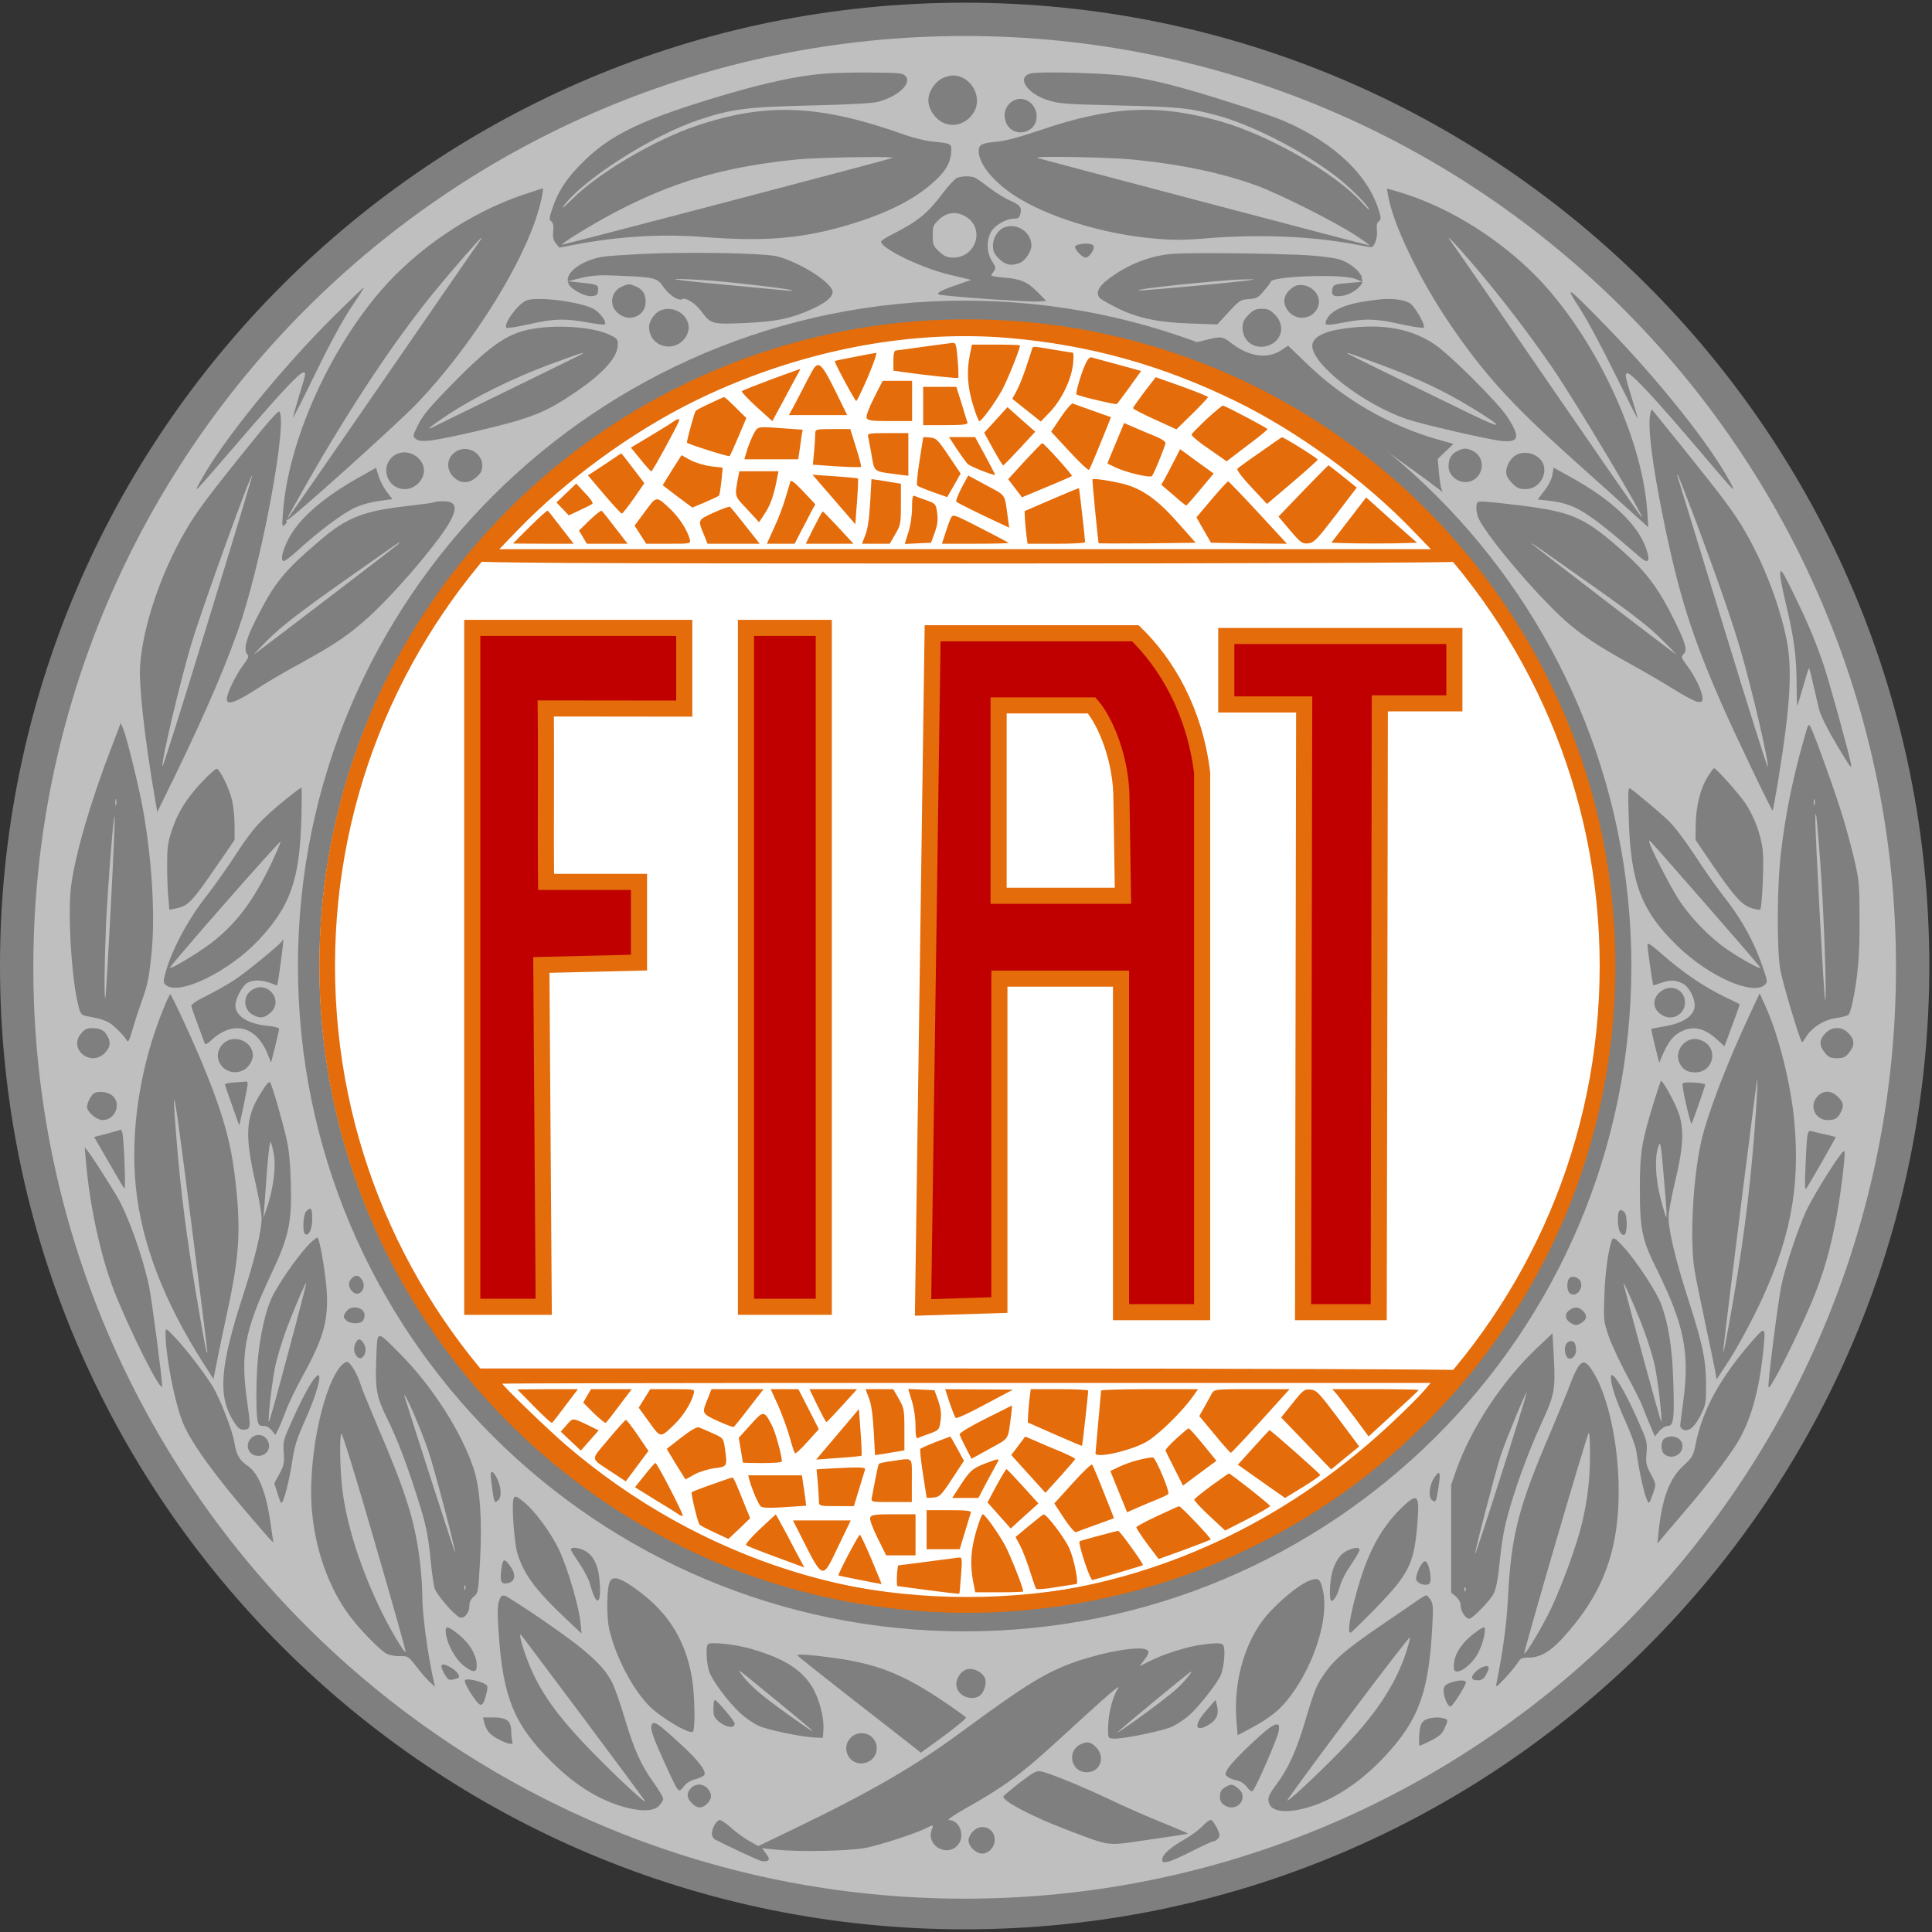
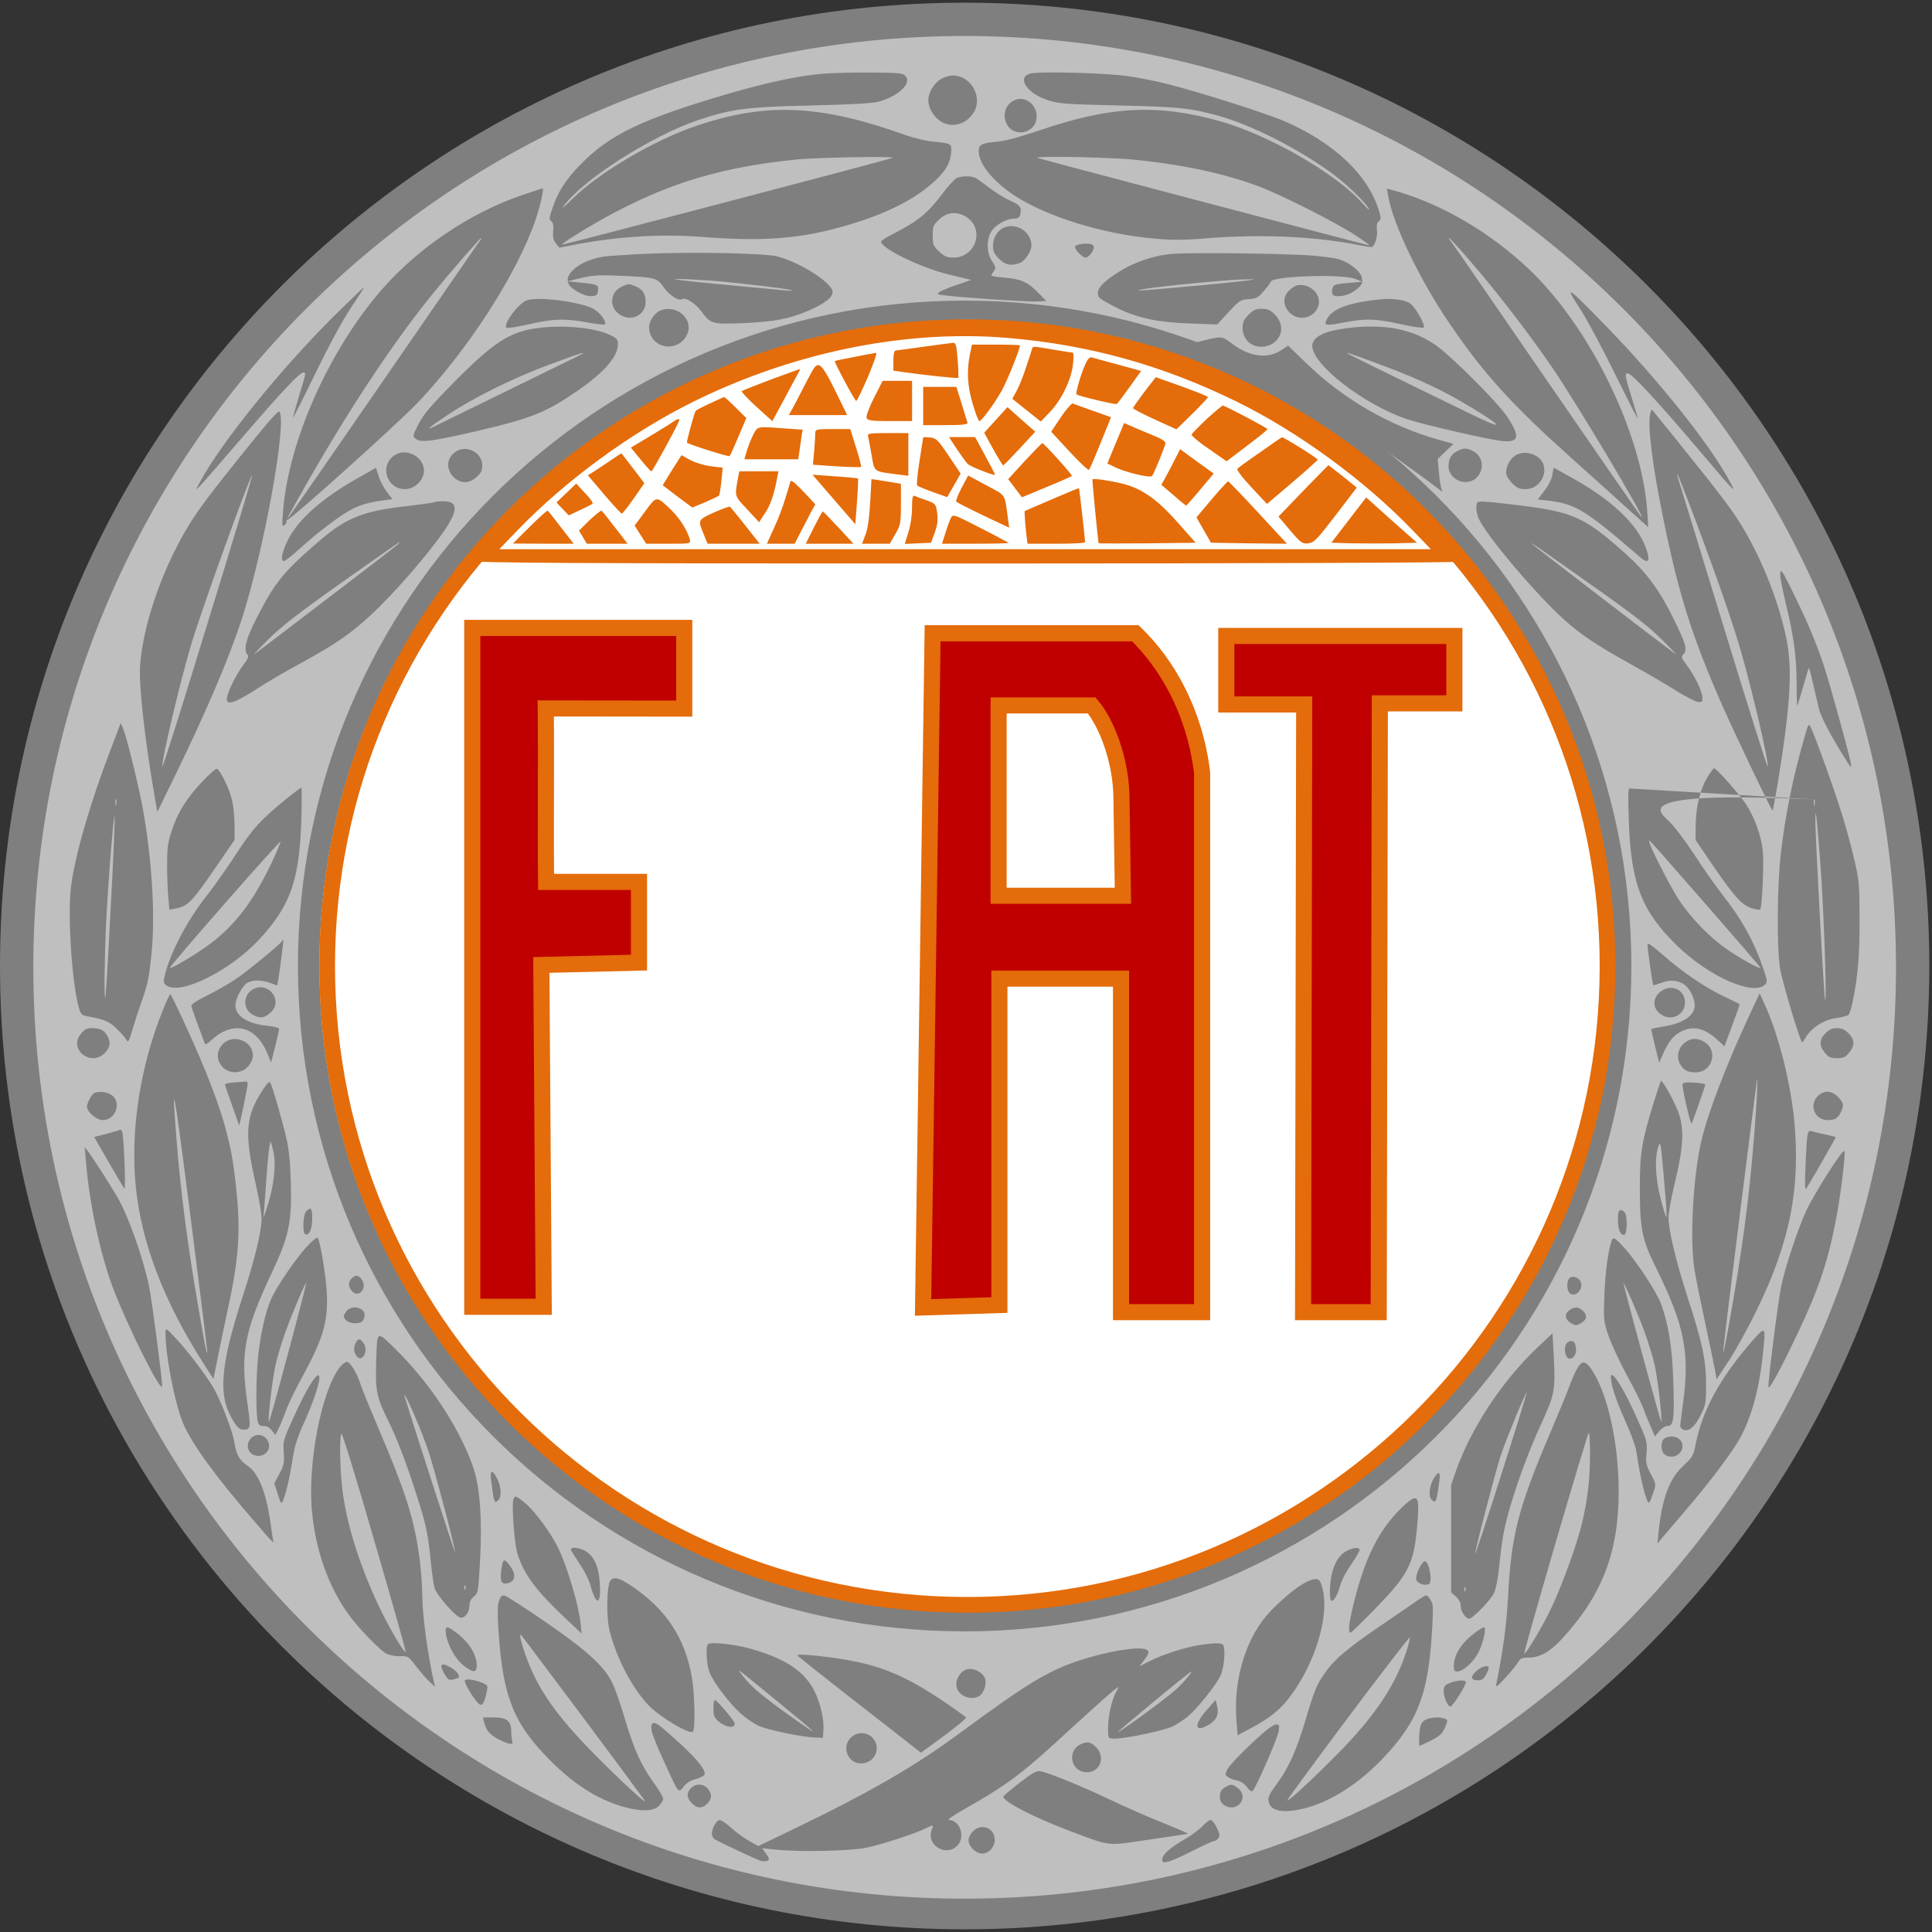
<svg xmlns="http://www.w3.org/2000/svg" width="720" height="720" overflow="hidden">
  <rect width="100%" height="100%" fill="#333333" stroke="none" />
  <defs>
    <clipPath id="clip0">
      <rect x="279" y="-2" width="720" height="720" />
    </clipPath>
  </defs>
  <g clip-path="url(#clip0)" transform="translate(-279 2)">
    <path d="M374.5 359C374.5 212.921 492.921 94.5 639 94.5 785.079 94.5 903.5 212.921 903.5 359 903.5 505.079 785.079 623.5 639 623.5 492.921 623.5 374.5 505.079 374.5 359Z" stroke="#2F528F" stroke-width="1.333" stroke-miterlimit="8" fill="#FFFFFF" fill-rule="evenodd" />
    <path d="M0 355C-4.52599e-14 158.939 159.163-1.8104e-13 355.5-1.8104e-13 551.837-2.263e-13 711 158.939 711 355 711 551.062 551.837 710.001 355.5 710.001 159.163 710.001-2.26299e-13 551.062 0 355ZM111.037 355C111.037 489.738 220.487 598.964 355.5 598.964 490.513 598.964 599.963 489.738 599.963 355 599.963 220.263 490.513 111.037 355.5 111.037 220.487 111.037 111.037 220.263 111.037 355Z" stroke="#7F7F7F" stroke-width="8" stroke-miterlimit="8" fill="#BFBFBF" fill-rule="evenodd" transform="matrix(1 0 0 -1 283 713)" />
    <path d="M0 355.5C-4.52599e-14 159.163 159.163-4.52599e-14 355.5-9.05198e-14 551.837-1.8104e-13 711 159.163 711 355.5 711 551.837 551.837 711 355.5 711 159.163 711-2.26299e-13 551.837 0 355.5ZM8.418 355.5C8.418 547.188 163.812 702.582 355.5 702.582 547.188 702.582 702.582 547.188 702.582 355.5 702.582 163.812 547.188 8.418 355.5 8.418 163.812 8.418 8.418 163.812 8.418 355.5Z" fill="#7F7F7F" fill-rule="evenodd" transform="matrix(1 0 0 -1 283 714)" />
    <path d="M0 241C-3.07462e-14 107.899 108.123-9.22386e-14 241.5-1.22985e-13 374.877-1.53731e-13 483 107.899 483 241 483 374.101 374.877 482 241.5 482 108.123 482-1.53731e-13 374.101 0 241ZM5.847 241C5.847 370.872 111.352 476.153 241.5 476.153 371.648 476.153 477.153 370.872 477.153 241 477.153 111.128 371.648 5.847 241.5 5.847 111.352 5.847 5.847 111.128 5.847 241Z" fill="#E46C0A" fill-rule="evenodd" transform="matrix(1 0 0 -1 398 599)" />
    <path d="M455 232 455 485 481.629 485 480.742 357.615 517.135 356.731 517.135 326.654 482.517 326.654C482.284 305.171 482.62 283.5 482.387 262.017L534 262.077 534 232 455 232Z" stroke="#E46C0A" stroke-width="6" stroke-miterlimit="8" fill="#C00000" fill-rule="evenodd" />
-     <rect x="557" y="232" width="29" height="253" stroke="#E46C0A" stroke-width="6" stroke-miterlimit="8" fill="#C00000" />
    <path d="M651.154 260.885 651.154 331.827 697.488 331.827 696.946 296.356C697.037 281.308 691.166 267.066 685.837 260.885ZM626.556 234 702.111 234C713.824 245.313 724.208 263.026 727 286.01L727 487 696.778 487 696.778 362.704 651.444 362.704 651.444 484.355 623 485.237Z" stroke="#E46C0A" stroke-width="6" stroke-miterlimit="8" fill="#C00000" fill-rule="evenodd" />
    <path d="M736 260.535 736 235 821 235 821 260.116 793.228 260.116 792.807 487 764.614 487C764.754 411.651 764.894 335.884 765.035 260.535L736 260.535Z" stroke="#E46C0A" stroke-width="6" stroke-miterlimit="8" fill="#C00000" fill-rule="evenodd" />
    <path d="M179.022 17.742C179.907 18.094 181.964 17.052 189.411 13.224 195.035 10.372 199.756 7.82 199.895 7.67 200.034 7.52 194.549 7.37 187.605 7.37L175.038 7.37 176.357 11.423C177.051 13.675 177.954 16.151 178.371 16.977 178.562 17.352 178.727 17.625 179.022 17.742ZM130.609 19.377C130.817 19.377 133.455 16.675 136.511 13.373L142.065 7.369 133.178 7.369 124.29 7.369 127.276 13.373C128.942 16.675 130.4 19.377 130.609 19.377ZM48.172 19.677C48.45 19.527 50.742 16.675 53.241 13.373L57.893 7.369 50.255 7.369 42.687 7.369 41.229 9.845 39.771 12.247 43.729 16.15C45.951 18.251 47.964 19.828 48.172 19.677ZM28.138 19.677C28.346 19.527 30.638 16.675 33.137 13.373L37.789 7.369 26.472 7.369 15.154 7.444 21.403 13.673C24.875 17.125 27.86 19.828 28.138 19.677ZM96.014 21.177C96.223 21.027 98.861 17.875 101.777 14.122L107.124 7.367 97.403 7.367 87.682 7.367 86.293 10.819C84.002 16.299 84.002 16.223 90.043 19 93.098 20.352 95.806 21.327 96.014 21.177ZM68.763 23.914C69.926 24.008 71.228 22.713 73.97 20.124 77.164 17.047 80.081 12.543 81.053 9.091 81.469 7.365 81.469 7.365 73.137 7.365L64.805 7.365 62.653 10.742 60.5 14.12 64.388 19.373C66.576 22.338 67.6 23.82 68.763 23.914ZM333.134 24.627 342.577 16.145 352.09 7.739 343.966 7.514C339.522 7.439 332.301 7.439 327.996 7.514L320.15 7.739 326.607 16.145ZM164.791 25.227C165.207 25.002 167.221 24.251 169.234 23.575 172.706 22.299 172.776 22.224 173.262 18.772 173.609 16.07 173.331 14.269 172.359 11.492L170.97 7.739 166.11 7.514 161.18 7.289 162.499 11.567C163.332 14.119 163.888 17.871 163.888 20.723 163.888 24.251 164.096 25.452 164.791 25.227ZM226.099 28.076C226.238 27.926 228.39 9.162 228.39 7.961 228.39 7.586 223.599 7.361 217.697 7.361L206.935 7.361 206.518 10.588C206.31 12.315 206.032 15.017 205.963 16.593L205.824 19.52 215.892 23.873C221.447 26.275 226.029 28.151 226.099 28.076ZM38.745 29.792 42.008 26.264C43.883 24.388 45.133 22.586 44.786 22.286 44.508 21.986 42.425 20.935 40.134 19.884L35.968 17.933 33.676 20.335 31.385 22.736 35.065 26.264ZM118.548 30.55C118.756 31.301 120.283 30.1 123.339 26.873L127.852 22.069 126.185 19.067C125.352 17.341 123.616 14.039 122.367 11.712L120.145 7.359 114.937 7.359 109.799 7.359 112.438 13.213C113.965 16.365 115.84 21.394 116.673 24.246 117.576 27.173 118.409 29.95 118.548 30.55ZM281.685 30.626C281.893 30.626 286.962 25.372 292.864 18.992L303.626 7.359 289.462 7.509 275.297 7.734 272.589 12.463 269.881 17.191 275.575 23.946C278.699 27.623 281.477 30.626 281.685 30.626ZM232.647 31.435C235.473 31.235 241.5 30.137 244.521 29.124 250.839 27.022 256.255 22.894 263.337 14.788L269.586 7.733 251.603 7.508C241.743 7.433 233.55 7.433 233.411 7.583 233.272 7.808 231.12 29.424 231.12 31.3 231.12 31.469 231.706 31.502 232.647 31.435ZM148.773 31.451 151.481 31.075C153.008 30.85 155.438 30.4 156.966 30.175L159.743 29.724 159.743 22.144C159.743 14.939 159.604 14.263 157.66 10.961L155.577 7.358 150.37 7.358 145.231 7.358 146.481 10.585C147.384 12.762 147.939 16.815 148.286 22.669ZM184.824 32.795 191.629 29.117C199.197 24.989 198.294 26.416 199.683 16.358L200.1 13.356 197.045 14.782C189.407 18.31 180.797 22.588 180.38 23.038 180.103 23.263 181.005 25.59 182.325 28.142ZM126.787 33.094 135.119 32.493C139.701 32.193 143.59 31.818 143.729 31.668 143.867 31.518 143.729 27.615 143.381 23.037L142.756 14.63 134.772 23.862ZM99.541 34.368 106.831 34.368 114.122 34.368 113.636 31.966C112.525 25.812 111.067 21.609 109.053 18.682L106.901 15.379 102.457 20.183C97.597 25.362 97.736 24.761 99.124 32.342ZM319.069 36.625C319.139 36.625 321.569 34.748 324.416 32.497L329.623 28.294 321.777 18.011C314.764 8.855 313.654 7.729 311.501 7.504 309.348 7.278 308.793 7.654 304.766 12.382L300.461 17.486 309.626 27.018C314.695 32.272 318.93 36.55 319.069 36.625ZM77.981 40.362 81.245 38.561C83.05 37.585 86.522 36.535 88.952 36.234L93.326 35.709 92.84 30.68C92.562 27.979 92.146 25.502 91.938 25.276 91.66 25.051 89.299 23.926 86.73 22.8L82.008 20.848 76.454 24.976 70.969 29.179 74.44 34.808ZM55.526 41.039C55.595 41.114 57.539 38.563 59.9 35.485L64.135 29.931 60.178 24.227C58.025 21.15 56.012 18.598 55.734 18.598 55.456 18.598 52.471 21.825 49.138 25.728L43.097 32.858 45.458 34.359C46.708 35.185 49.485 36.986 51.568 38.412 53.651 39.839 55.456 41.039 55.526 41.039ZM263.8 42.611 270.049 38.033 276.298 33.53 271.299 27.526C268.591 24.298 266.23 21.596 266.091 21.596 265.883 21.596 263.731 23.323 261.3 25.499L256.787 29.327 258.106 31.654C258.801 32.929 260.398 35.932 261.578 38.258ZM212.428 44.858C213.053 44.858 223.815 32.925 223.468 32.625 223.329 32.474 220.691 31.274 217.636 29.998 214.581 28.722 210.484 26.995 208.47 26.17L204.86 24.669 202.291 28.046 199.722 31.424 205.901 38.179C209.304 41.856 212.22 44.858 212.428 44.858ZM168.045 46.958C168.045 47.108 169.225 47.108 170.614 46.958 172.905 46.733 173.53 46.132 177.557 40.128L182.001 33.523 179.501 29.095 177.002 24.742 171.655 26.618C168.739 27.669 166.1 28.795 165.823 29.02 165.545 29.32 165.892 33.373 166.656 38.102 167.42 42.83 168.045 46.808 168.045 46.958ZM301.732 47.035C302.288 47.185 315.064 39.23 315.064 38.704 315.064 38.479 310.828 34.651 305.621 30.223L296.178 22.192 290.345 28.422C286.804 32.175 284.79 34.952 285.138 35.327 285.485 35.702 289.304 38.479 293.678 41.481 297.983 44.559 301.594 47.035 301.732 47.035ZM177.678 47.101 182.539 47.101 187.399 47.101 191.148 40.196C193.231 36.368 194.898 33.141 194.828 33.066 194.481 32.615 185.663 36.143 184.691 37.044 184.135 37.569 182.33 40.046 180.664 42.523ZM154.81 48.601 162.517 48.601 162.517 40.645 162.517 32.689 158.906 33.14C148.977 34.491 150.019 33.665 148.63 41.471 148.213 43.947 147.658 46.574 147.519 47.325 147.172 48.451 147.866 48.601 154.81 48.601ZM134.354 50.098 140.881 50.098 143.033 43.193C144.214 39.44 145.047 36.213 144.908 35.988 144.7 35.837 140.603 35.913 135.743 36.213L126.925 36.813 127.411 41.767C127.619 44.469 127.827 47.471 127.827 48.447 127.827 50.023 128.036 50.098 134.354 50.098ZM107.821 50.742C109.305 50.883 111.857 50.695 116.682 50.32L123.14 49.869 122.723 47.543C122.584 46.267 122.168 43.79 121.959 42.064L121.473 38.836 111.405 38.836 101.407 38.836 101.893 40.563C102.657 43.415 104.254 47.393 105.365 49.194 105.92 50.132 106.337 50.601 107.821 50.742ZM242.928 52.35 246.538 50.774C248.552 49.874 252.093 48.448 254.384 47.472 257.023 46.421 258.481 45.37 258.342 44.77 257.995 43.119 253.968 33.287 253.343 32.611 252.718 31.785 243.761 33.887 239.803 35.764L236.679 37.265 237.998 40.492C238.762 42.293 240.15 45.671 241.122 47.997ZM76.682 53.783C77.099 53.867 77.272 53.699 77.099 53.248 76.266 50.921 67.17 34.334 66.753 34.334 66.475 34.334 64.67 36.361 62.726 38.763L59.115 43.191 66.267 47.469C70.225 49.871 74.044 52.197 74.808 52.798 75.606 53.361 76.266 53.698 76.682 53.783ZM199.46 58.271 204.598 53.693 209.806 49.114 204.043 42.885C200.849 39.432 198.072 36.58 197.863 36.58 197.655 36.58 195.989 39.282 194.114 42.66L190.781 48.739 195.086 53.468ZM279.747 58.87C281.9 58.119 296.342 50.464 296.342 50.088 296.342 49.788 292.94 47.011 288.704 43.859L281.136 38.08 274.47 42.733C270.79 45.21 267.944 47.611 268.082 48.062 268.152 48.437 270.79 51.064 273.776 53.916 276.831 56.693 279.539 58.945 279.747 58.87ZM223.794 59.622C224.21 59.472 227.612 58.196 231.292 56.92L238.027 54.519 236.778 51.366C231.987 39.508 230.251 35.38 229.834 34.929 229.556 34.629 226.293 37.706 222.544 41.759L215.739 49.115 219.35 54.519C221.363 57.521 223.377 59.772 223.794 59.622ZM93.869 62.017C94.077 62.017 96.022 60.291 98.174 58.114L102.132 54.212 99.215 47.307C97.618 43.554 96.16 40.252 95.882 40.026 95.605 39.651 79.982 44.605 79.982 45.055 80.121 46.556 82.829 56.463 83.246 56.839 83.523 57.214 86.023 58.49 88.661 59.691 91.369 60.967 93.661 62.017 93.869 62.017ZM168.041 65.832 174.221 65.832 180.4 65.832 182.344 59.677C183.386 56.225 184.358 52.997 184.566 52.547 184.775 51.797 182.9 51.571 176.443 51.571L168.041 51.571 168.041 58.702ZM152.934 68.08 158.42 68.08 163.905 68.08 163.905 60.575 163.905 53.069 155.642 53.069C148.768 53.069 147.31 53.294 146.963 54.27 146.685 54.946 147.866 58.098 149.74 61.775ZM254.713 69.433 264.434 65.98C269.78 64.029 274.155 62.303 274.155 62.002 274.155 61.702 271.516 58.925 268.322 55.773L262.42 49.993 254.366 53.671C249.922 55.698 246.312 57.574 246.242 57.874 246.242 58.175 248.187 60.876 250.478 63.954ZM122.169 72.504C122.308 72.579 121.822 71.454 121.058 70.178 120.294 68.827 117.934 64.398 115.781 60.346L111.823 53.065 105.921 58.394C102.658 61.396 100.228 63.948 100.436 64.248 100.714 64.474 105.644 66.425 111.407 68.602 117.239 70.703 122.03 72.504 122.169 72.504ZM129.445 73.787C130.725 73.132 132.346 70.287 135.197 64.545L139.711 55.314 128.879 55.314 117.978 55.314 119.367 57.791C120.061 59.066 121.727 62.219 122.977 64.695 124.227 67.172 125.893 70.325 126.657 71.676 127.23 72.708 127.733 73.416 128.245 73.739 128.63 73.98 129.018 74.005 129.445 73.787ZM231 76.773C231.625 76.548 234.819 75.722 238.082 74.822 241.346 73.921 245.164 72.87 246.623 72.495L249.261 71.745 244.956 65.74C242.595 62.438 240.443 59.586 240.165 59.436 239.679 59.135 225.653 62.438 225.167 63.038 224.751 63.489 226.973 71.144 228.5 74.296 229.403 76.323 230.167 77.073 231 76.773ZM150.522 78.497C150.939 78.572 149.55 74.519 147.467 69.565 145.315 64.612 143.371 60.559 143.093 60.559 142.607 60.559 134.83 75.044 135.108 75.42 135.177 75.57 138.51 76.245 142.468 76.996 146.426 77.822 150.036 78.422 150.522 78.497ZM209.71 80.744C210.656 80.716 212.566 80.378 216.593 79.703 220.203 79.102 223.467 78.577 223.814 78.577 224.092 78.577 224.161 76.625 223.883 74.299 223.258 68.519 219.648 61.089 215.343 56.511L211.871 52.908 206.594 57.111 201.248 61.389 202.984 64.541C203.886 66.268 205.483 70.246 206.455 73.323 207.497 76.4 208.469 79.402 208.608 79.928 208.781 80.49 208.764 80.772 209.71 80.744ZM186.207 81.578 195.164 81.578C200.094 81.578 204.121 81.428 204.121 81.278 204.121 79.852 199.33 68.068 197.316 64.39 194.539 59.512 189.817 53.057 188.984 53.057 188.637 53.057 187.595 55.834 186.554 59.287 184.54 66.042 184.193 71.521 185.443 77.825ZM179.23 82.239C180.202 82.314 180.48 81.188 180.897 75.859 181.175 72.332 181.244 69.329 181.105 69.179 180.827 68.879 167.704 70.305 159.928 71.431L156.942 71.881 156.942 75.634C156.942 78.036 157.22 79.312 157.845 79.387 158.261 79.387 163.052 80.062 168.399 80.813 173.745 81.563 178.605 82.164 179.23 82.239ZM185.284 84.726C151.315 85.012 115.174 76.499 82.488 60.344 59.088 48.785 34.856 30.997 16.942 12.459L10.068 5.329 183.653 5.329 357.238 5.329 350.364 12.459C332.38 31.148 307.593 49.236 284.54 60.494 257.045 73.929 229.826 81.509 199.692 84.061 194.945 84.465 190.136 84.685 185.284 84.726ZM181.986 89.99C238.645 90.516 293.845 69.726 338.491 30.997 346.059 24.468 368 1.876 368 0.676 368 0.3 286.137 0 184 0 37.286 0 0 0.225 0 0.976 0 2.402 20.344 23.717 28.815 31.073 37.842 38.878 55.061 51.337 65.06 57.267 94.777 74.904 129.772 86.238 163.864 89.24 167.891 89.54 176.015 89.915 181.986 89.99Z" fill="#E46C0A" fill-rule="evenodd" transform="matrix(1 0 0 -1 455 208)" />
-     <path d="M181.387 20.553C182.564 20.63 182.634 20.171 182.149 13.97 181.872 10.219 181.595 7.157 181.525 7.081 181.456 6.927 176.26 7.54 169.956 8.382 163.721 9.224 158.525 9.913 158.456 9.913 157.971 9.913 158.318 17.568 158.802 17.645 159.08 17.645 163.998 18.257 169.679 19.022 175.429 19.788 180.625 20.477 181.387 20.553ZM144.43 29.04C144.707 29.04 146.647 24.906 148.794 19.854 150.873 14.802 152.605 10.668 152.535 10.668 151.704 10.745 136.602 13.73 136.463 13.883 136.324 14.036 137.987 17.481 140.135 21.614 142.282 25.672 144.222 29.04 144.43 29.04ZM240.729 30.492C241.284 30.568 250.29 18.09 249.943 17.708 249.735 17.478 231.931 12.273 231.1 12.196 230.199 12.12 225.696 25.822 226.32 26.588 226.458 26.741 229.714 27.659 233.455 28.654 237.196 29.649 240.452 30.492 240.729 30.492ZM119.51 34.389 130.318 34.389 141.056 34.389 136.553 25.05C130.248 11.884 131.01 11.654 121.727 30.026ZM113.093 36.606C113.162 36.683 114.963 33.315 117.18 29.258 119.328 25.124 121.683 20.684 122.445 19.306L123.761 16.856 113.162 20.76C107.343 22.904 102.285 24.894 102.008 25.2 101.731 25.507 104.017 28.186 107.204 31.171 110.391 34.157 113.023 36.606 113.093 36.606ZM212.915 36.613C214.023 36.766 220.674 27.963 222.475 24.059 224.345 19.849 226.146 10.663 225.107 10.663 224.899 10.663 221.505 10.127 217.625 9.515 213.746 8.826 210.421 8.596 210.143 8.902 209.866 9.285 208.827 12.27 207.788 15.639 206.749 19.007 205.086 23.217 204.186 24.978L202.454 28.193 207.511 32.403C210.282 34.699 212.707 36.613 212.915 36.613ZM156.951 36.679 165.195 36.679 165.195 29.024 165.195 21.369 159.723 21.369 154.25 21.369 151.063 27.799C149.192 31.55 148.015 34.765 148.292 35.454 148.638 36.449 150.093 36.679 156.951 36.679ZM190.218 36.691C191.049 36.691 195.76 30.108 198.531 25.132 200.54 21.381 205.32 9.363 205.32 7.908 205.32 7.755 201.302 7.602 196.384 7.602L187.447 7.602 186.685 11.429C185.438 17.86 185.784 23.448 187.793 30.337 188.832 33.858 189.872 36.691 190.218 36.691ZM169.322 38.206 177.705 38.206C184.148 38.206 186.018 37.977 185.81 37.288 185.602 36.752 184.632 33.46 183.593 30.016L181.653 23.662 175.488 23.662 169.322 23.662 169.322 30.934ZM263.419 39.663C264.112 39.663 275.542 27.644 275.196 27.262 274.988 27.109 270.554 25.348 265.359 23.434L255.798 19.989 251.572 25.578C249.286 28.716 247.416 31.472 247.485 31.855 247.554 32.161 251.088 34.075 255.383 36.065 259.609 38.055 263.211 39.663 263.419 39.663ZM96.911 50.364C97.396 50.44 98.504 47.838 102.245 38.422L103.562 35.207 99.543 31.303 95.456 27.475 90.399 29.848C87.558 31.15 84.995 32.451 84.718 32.834 84.025 33.523 81.393 44.469 81.808 44.929 81.947 45.082 85.272 46.383 89.221 47.761 93.17 49.139 96.564 50.364 96.911 50.364ZM102.839 51.195 112.815 51.195 122.86 51.195 123.206 48.745C123.414 47.367 123.83 44.765 124.037 43.081L124.453 39.865 116.417 39.33C110.805 38.947 108.104 39.023 107.48 39.636 106.58 40.478 104.293 45.836 103.254 49.511ZM281.954 51.891C282.37 52.044 297.333 40.255 297.333 39.719 297.333 39.49 293.592 37.27 288.951 34.897L280.568 30.61 274.749 36.045C271.493 39.03 268.999 41.786 269.068 42.169 269.207 42.552 272.117 44.848 275.511 47.374 278.975 49.824 281.815 51.891 281.954 51.891ZM199.077 53.496C199.285 53.496 202.056 50.587 205.243 47.066L210.993 40.712 205.797 36.043 200.67 31.373 196.306 36.272 192.011 41.095 195.336 47.296C197.206 50.74 198.869 53.496 199.077 53.496ZM144.172 54.101C146.085 54.043 146.518 53.795 146.38 53.335 146.172 52.8 145.202 49.508 144.163 46.063L142.223 39.709 135.711 39.709C129.407 39.709 129.199 39.786 129.199 41.47 129.199 42.389 128.991 45.451 128.783 48.283L128.299 53.412 133.079 53.718C138.863 54.024 142.258 54.158 144.172 54.101ZM230.976 55.18C231.391 54.721 233.123 50.51 237.903 38.416L239.15 35.2 232.43 32.751C228.759 31.45 225.364 30.148 224.949 29.995 224.533 29.842 222.524 32.139 220.515 35.2L216.912 40.712 223.702 48.214C227.443 52.348 230.699 55.486 230.976 55.18ZM68.263 55.787C68.887 55.787 78.863 36.496 78.447 36.113 78.308 35.884 77.408 36.266 76.507 36.879 75.676 37.491 71.727 39.941 67.778 42.314L60.643 46.754 64.245 51.27C66.185 53.72 67.986 55.787 68.263 55.787ZM195.737 57.11C196.326 57.119 196.084 56.621 195.495 55.626 194.941 54.631 193.139 51.34 191.546 48.354L188.636 42.766 183.787 42.766 178.868 42.766 181.501 46.823C185.45 52.947 186.35 53.713 190.992 55.55 193.728 56.583 195.148 57.1 195.737 57.11ZM160.976 57.154C164.278 57.455 163.811 56.163 163.811 49.274L163.811 41.236 156.19 41.236C148.639 41.236 148.57 41.236 148.916 42.997 149.124 43.916 149.678 47.054 150.232 49.886 150.786 52.719 151.341 55.245 151.548 55.475 151.687 55.704 153.835 56.163 156.259 56.47 158.355 56.776 159.875 57.053 160.976 57.154ZM253.669 57.85C254.708 57.697 260.112 44.99 259.35 44.224 259.142 43.918 257.202 43 255.124 42.158 253.046 41.316 249.651 39.938 247.642 39.019L244.04 37.411 242.238 41.852C241.268 44.224 239.883 47.669 239.121 49.506L237.805 52.798 240.991 54.329C242.723 55.171 246.049 56.396 248.404 56.932 250.759 57.544 253.115 57.927 253.669 57.85ZM206.058 65.645 209.66 64.114C211.669 63.196 215.826 61.435 219.013 60.134 222.13 58.832 224.693 57.531 224.693 57.301 224.693 57.072 222.199 54.163 219.151 50.795L213.609 44.671 207.236 51.713 200.862 58.756 203.495 62.2ZM178.124 65.647C178.193 65.723 179.371 63.657 180.756 61.13L183.25 56.614 178.817 49.878C174.799 43.754 174.175 43.141 171.889 42.911 170.503 42.758 169.326 42.758 169.326 42.911 169.326 43.065 168.702 47.045 167.94 51.868 167.178 56.691 166.762 60.824 166.97 61.054 167.178 61.283 169.741 62.432 172.651 63.58 175.561 64.652 178.055 65.647 178.124 65.647ZM297.1 68.018C297.655 68.018 316.013 51.713 316.013 51.33 316.013 51.024 313.034 48.957 309.432 46.737L302.92 42.756 298.209 46.048C295.646 47.885 291.628 50.641 289.411 52.249L285.323 55.157 291.143 61.588C294.329 65.109 297.031 68.018 297.1 68.018ZM266.943 68.702C267.22 68.779 269.645 66.023 272.346 62.731L277.334 56.607 271.099 52.014 264.864 47.345 261.678 53.698C259.876 57.143 258.422 60.205 258.352 60.511 258.283 60.818 260.084 62.731 262.371 64.875 264.657 66.942 266.735 68.702 266.943 68.702ZM84.385 69.082C85.078 68.853 87.433 67.858 89.581 66.862 93.46 65.178 93.599 64.949 94.083 61.734 95.123 54.385 95.123 54.462 90.343 53.849 87.918 53.543 84.523 52.471 82.722 51.476L79.466 49.639 75.933 55.303 72.469 61.045 77.873 65.255C81.198 67.858 83.692 69.312 84.385 69.082ZM57.268 71.837C57.545 71.837 59.554 69.234 61.702 66.095L65.651 60.278 61.425 54.613 57.199 48.948 52.557 52.01C43.62 57.981 43.898 56.373 50.756 64.641 54.012 68.545 56.991 71.837 57.268 71.837ZM37.893 71.979C38.915 71.941 40.456 71.176 43.712 69.606L47.107 67.922 43.781 64.171 40.456 60.42 36.715 63.942 32.974 67.463 35.191 69.989C36.369 71.329 36.871 72.018 37.893 71.979ZM108.381 74.068C109.394 74.068 110.156 72.709 111.576 69.992 112.962 67.389 115.317 58.815 115.387 56.366 115.387 55.983 112.131 55.753 108.113 55.753 104.095 55.753 100.839 55.83 100.839 55.983 100.839 56.136 100.492 58.279 100.076 60.729L99.314 65.169 103.679 69.992C106.104 72.709 107.368 74.068 108.381 74.068ZM144.095 75.883 144.718 67.309C145.065 62.64 145.203 58.659 145.065 58.506 144.926 58.353 141.047 57.97 136.474 57.664L128.161 57.052 136.128 66.467ZM201.031 77.183C201.17 77.183 201.101 75.805 200.893 74.121 199.507 63.863 200.408 65.318 192.857 61.108L186.067 57.356 183.92 61.49C182.742 63.787 181.703 66.007 181.634 66.466 181.495 67.002 185.79 69.528 191.125 72.207 196.459 74.886 200.962 77.106 201.031 77.183ZM312.389 83.152C314.675 82.922 315.575 81.927 322.711 72.435L330.539 61.948 325.274 57.661 320.078 53.374 310.726 63.096 301.443 72.741 305.738 78.1C309.618 82.999 310.172 83.382 312.389 83.152ZM176.234 83.288 188.911 83.212 201.52 83.135 191.128 77.624C185.448 74.485 180.46 72.265 180.183 72.571 179.836 72.877 178.866 75.404 177.896 78.236ZM125.67 83.29 134.537 83.29 143.405 83.29 137.863 77.166C134.815 73.797 132.182 71.042 131.974 71.042 131.766 71.042 130.312 73.797 128.649 77.166ZM44.252 83.29 51.803 83.29 59.423 83.29 54.782 77.166C52.288 73.798 50.002 70.889 49.724 70.736 49.517 70.583 47.508 72.19 45.291 74.334L41.342 78.314 42.797 80.84ZM28.073 83.29 39.365 83.29 34.723 77.166C32.229 73.798 29.943 70.889 29.735 70.736 29.458 70.583 26.479 73.338 23.015 76.86L16.78 83.213ZM89.145 83.291 98.844 83.291 108.543 83.291 103.208 76.402C100.299 72.574 97.666 69.359 97.458 69.206 97.25 69.053 94.549 70.048 91.5 71.426 85.473 74.258 85.473 74.182 87.759 79.77ZM66.32 83.294 74.633 83.294C82.946 83.294 82.946 83.294 82.53 81.609 81.56 78.012 78.651 73.419 75.464 70.28 69.991 64.998 70.268 64.998 65.904 71.046L62.024 76.404 64.172 79.849ZM320.534 83.294 336.606 83.294C345.474 83.294 352.678 83.141 352.678 82.988 352.678 82.758 348.453 78.854 343.326 74.185L334.043 65.688 329.055 72.424C326.284 76.099 323.236 80.003 322.335 81.227ZM208.128 83.297 218.866 83.297C224.755 83.297 229.535 83.068 229.535 82.761 229.535 81.46 227.387 62.323 227.249 62.17 227.179 62.093 222.607 64.007 217.065 66.456L207.02 70.896 207.158 73.882C207.228 75.489 207.505 78.245 207.713 80.082ZM290.607 83.3 304.601 83.3 293.863 71.434C287.974 64.928 282.917 59.569 282.709 59.569 282.502 59.569 279.73 62.631 276.613 66.459L270.932 73.272 272.803 76.563C273.773 78.4 275.089 80.62 275.574 81.615 276.544 83.3 276.821 83.3 290.607 83.3ZM111.212 83.3 116.338 83.3 121.534 83.3 125.344 75.874 129.154 68.373 124.859 63.627C122.504 60.947 120.426 59.11 120.218 59.416 120.01 59.723 119.04 62.555 118.209 65.693 117.308 68.832 115.368 74.114 113.914 77.406ZM252.418 83.3 270.499 83.3 268.421 80.391C264.057 74.344 255.328 65.924 250.894 63.474 244.798 60.182 232.189 57.426 232.258 59.417 232.258 59.723 232.743 64.928 233.298 71.052 233.852 77.176 234.337 82.382 234.337 82.764 234.337 83.071 242.442 83.3 252.418 83.3ZM146.564 83.3 151.691 83.3 156.886 83.3 158.965 79.703C160.904 76.258 161.043 75.569 161.043 68.22L161.043 60.489 158.272 60.029C156.748 59.8 154.323 59.34 152.799 59.111L150.097 58.728 149.612 67.684C149.266 73.655 148.712 77.789 147.811 80.009ZM162.477 83.371 167.395 83.142 172.245 82.912 173.63 79.085C174.6 76.252 174.877 74.415 174.531 71.659 174.046 68.138 173.977 68.061 170.513 66.76 168.504 66.071 166.495 65.306 166.079 65.076 165.386 64.846 165.178 66.071 165.178 69.669 165.178 72.578 164.624 76.405 163.793 79.008ZM184.208 85.641C89.09 85.641 11.223 85.488 11.223 85.335 11.223 84.646 28.334 68.112 34.777 62.6 85.072 19.35 149.431-0.86 211.434 7.178 260.413 13.608 306.274 36.037 344.099 72.092 348.325 76.073 352.967 80.742 354.491 82.503L357.193 85.641ZM0 91 184 91C285.214 91 368 90.694 368 90.388 368 89.163 348.395 68.571 340.982 61.835 308.699 32.899 272.536 13.991 232.91 5.264 162.247-10.199 89.09 8.786 32.768 57.165 23.208 65.432 10.877 77.757 4.919 85.029Z" fill="#E46C0A" fill-rule="evenodd" transform="matrix(1 0 0 -1 455 599)" />
-     <path d="M339.162 12.984C340.072 13.19 340.992 13.116 341.814 12.803 343.459 12.176 344.713 10.592 344.713 8.382 344.713 5.677 342.498 3.235 340.023 3.235 337.678 3.235 334.941 5.875 334.941 8.184 334.941 9.108 335.658 10.625 336.57 11.483 337.352 12.291 338.252 12.778 339.162 12.984ZM425.186 15.772C425.642 15.772 426.685 14.453 427.466 12.869 428.639 10.428 428.704 9.768 427.987 8.91 427.531 8.316 426.815 7.854 426.359 7.854 425.903 7.854 422.32 6.205 418.411 4.225 414.568 2.246 410.398 0.399 409.291 0.201 407.402-0.195 407.141-0.063 407.141 1.124 407.141 2.84 410.333 5.677 415.675 8.646 417.955 9.966 420.887 12.143 422.059 13.397 423.297 14.716 424.73 15.772 425.186 15.772ZM433.096 28.84C433.747 28.758 434.415 28.345 435.392 27.553 439.822 23.99 434.741 18.052 430.051 21.417 429.204 22.011 428.617 23.067 428.617 24.188 428.617 26.3 429.138 27.158 430.897 28.147 431.809 28.675 432.445 28.923 433.096 28.84ZM234.834 28.922C236.006 28.84 237.146 28.246 237.961 27.157 239.524 25.178 239.264 23.331 237.244 21.549 235.42 19.899 233.661 20.098 231.837 22.011 229.883 23.924 229.752 25.838 231.511 27.619 232.456 28.576 233.661 29.005 234.834 28.922ZM361.786 33.895C364.782 33.367 376.964 28.419 387.648 23.338 393.186 20.699 402.045 16.806 407.322 14.694 412.599 12.583 416.833 10.736 416.703 10.67 416.638 10.538 410.123 9.548 402.306 8.426 386.02 6.051 388.43 5.721 372.013 11.923 359.049 16.806 347.91 22.612 347.91 24.46 347.91 24.724 350.646 27.033 353.968 29.606 358.854 33.367 360.287 34.159 361.786 33.895ZM379.689 44.626C380.601 44.469 381.464 43.891 382.507 42.836 386.09 39.141 384.005 33.532 378.989 33.532 373.191 33.532 371.432 41.252 376.578 43.891 377.816 44.518 378.777 44.782 379.689 44.626ZM295.153 48.1C296.651 48.092 298.133 47.514 299.176 46.393 302.629 42.632 300.023 36.826 294.876 36.826 289.99 36.826 287.515 42.896 291.033 46.393 292.14 47.548 293.655 48.108 295.153 48.1ZM449.583 51.348C450.755 51.348 450.886 51.084 450.495 48.708 450.104 46.201 442.221 28.056 440.853 26.605 440.528 26.209 439.681 26.671 438.703 27.99 437.726 29.31 436.293 30.234 434.925 30.498 433.752 30.696 432.189 31.289 431.603 31.751 430.495 32.543 430.495 32.807 431.407 34.588 432.45 36.502 438.247 42.506 444.827 48.247 446.716 49.962 448.866 51.348 449.583 51.348ZM217.562 51.894C218.665 52.089 221.132 50.011 228.07 43.627 234.194 37.953 237.125 34.192 236.539 32.608 236.343 32.146 234.845 31.421 233.282 30.959 231.327 30.497 229.829 29.573 228.787 28.188 226.832 25.68 226.963 25.482 221.946 36.501 217.451 46.266 216.279 49.697 216.8 51.017 216.979 51.512 217.195 51.83 217.562 51.894ZM508.394 53.896C509.925 54.036 511.537 53.904 512.612 53.442 513.589 53.046 513.589 52.716 512.482 50.209 511.504 47.9 510.658 47.108 507.4 45.392 505.25 44.337 503.296 43.413 503.036 43.413 502.84 43.413 502.775 45.26 502.905 47.438 503.166 50.671 503.492 51.792 504.664 52.716 505.413 53.343 506.863 53.755 508.394 53.896ZM153.966 53.969 157.94 53.969C162.826 53.969 164.519 52.65 164.519 48.757 164.519 47.305 164.715 45.721 164.91 45.128 165.497 43.61 163.738 43.808 159.959 45.721 156.572 47.437 155.138 49.153 154.422 52.188ZM240.488 60.424C241.596 59.962 247.784 52.572 247.784 51.715 247.784 48.547 240.423 51.913 239.967 55.278 239.902 55.805 239.837 57.257 239.902 58.445 239.902 59.698 240.228 60.556 240.488 60.424ZM427.001 60.49 427.588 58.181C428.304 55.146 427.392 53.035 424.591 51.319 419.249 48.02 418.663 51.055 423.614 56.598ZM518.537 67.735C519.62 67.751 520.32 67.504 520.288 67.009 520.222 65.756 515.532 58.366 514.62 58.036 513.578 57.706 511.754 62.127 512.014 64.37 512.144 65.624 512.796 66.283 514.49 66.877 515.988 67.438 517.454 67.719 518.537 67.735ZM148.772 68.1C151.087 67.961 155.215 66.662 155.606 65.623 155.736 65.161 155.476 63.379 154.955 61.664 154.303 59.355 153.782 58.563 153 58.695 151.697 58.959 146.681 66.876 147.268 67.8 147.43 68.064 148 68.147 148.772 68.1ZM417.944 71.073C417.423 71.073 391.755 49.827 390.518 48.441 389.671 47.451 400.55 55.171 405.957 59.328 412.276 64.21 413.84 65.662 416.38 68.697 417.553 70.017 418.204 71.138 417.944 71.073ZM249.591 71.307C249.25 71.423 249.937 70.578 250.889 69.317 254.212 65.028 259.163 61.003 272.518 51.634 279.944 46.487 278.446 47.873 263.397 60.211 253.585 68.253 250.16 71.114 249.591 71.307ZM336.053 72.003C338.319 71.749 340.713 70.104 341.201 68.124 341.722 66.079 340.419 62.714 338.791 61.856 335.273 59.943 330.387 62.516 330.387 66.277 330.387 68.52 331.951 70.962 333.905 71.753 334.556 72.017 335.297 72.087 336.053 72.003ZM528.369 73.01C528.645 72.905 528.808 72.687 528.808 72.34 528.808 71.945 528.287 70.757 527.701 69.701 526.919 68.316 526.072 67.788 524.769 67.788 522.098 67.788 521.837 69.107 524.183 71.219 525.697 72.604 527.542 73.322 528.369 73.01ZM139.448 73.684C140.083 73.593 141.027 73.165 142.265 72.406 144.219 71.218 145.522 69.436 144.936 68.777 144.806 68.645 143.894 68.381 142.917 68.117 141.418 67.721 140.962 67.985 139.79 69.898 139.073 71.086 138.487 72.472 138.487 72.934 138.487 73.528 138.812 73.775 139.448 73.684ZM272.544 77.357C275.216 77.367 281.397 76.698 288.09 75.659 302.487 73.284 311.738 69.391 326.396 59.428 330.37 56.723 333.822 54.215 334.018 53.952 334.213 53.621 330.5 50.587 325.809 47.089L317.21 40.821 310.305 46.232C306.526 49.201 296.103 57.317 287.309 64.179 278.449 71.107 271.153 76.913 271.153 77.111 271.153 77.276 271.653 77.354 272.544 77.357ZM427.52 81.58C428.872 81.564 429.572 81.333 429.865 80.904 430.777 79.386 430.191 72.656 428.953 69.753 427.39 66.256 420.093 57.084 416.576 54.247 415.208 53.126 412.797 51.542 411.169 50.684 408.237 49.167 393.905 46.132 389.54 46.066 387.456 46.066 387.065 46.264 387 47.583 386.609 53.456 388.107 60.516 390.518 64.54 391.886 66.784 388.693 64.079 366.87 44.086 354.362 32.671 347.847 27.921 333.971 20.135 329.216 17.43 326.74 15.714 327.652 15.714 331.822 15.714 333.906 9.314 330.714 6.147 326.545 1.858 319.118 6.411 321.203 12.019 321.985 13.999 321.854 14.065 319.379 12.811 315.796 10.898 302.246 6.477 296.643 5.355 290.389 4.168 272.083 3.772 263.093 4.695L258.012 5.223 259.51 3.178C260.683 1.528 260.813 1 260.097 0.604 259.576 0.275 258.468 0.275 257.491 0.539 256.123 0.934 245.504 5.883 240.488 8.456 239.967 8.72 239.446 9.512 239.315 10.304 239.055 12.151 240.944 15.714 242.247 15.714 242.833 15.714 244.657 14.461 246.351 12.943 248.045 11.36 251.041 9.182 252.996 8.06L256.579 6.015 269.868 12.415C298.598 26.271 315.21 35.904 332.669 48.837 356.577 66.454 364.459 71.27 376.12 75.163 386.413 78.528 398.009 80.508 401.006 79.32 402.439 78.726 402.309 77.868 400.354 75.295L398.661 73.052 402.504 74.965C407.195 77.407 416.054 80.244 421.266 80.97 424.165 81.398 426.168 81.597 427.52 81.58ZM239.986 81.629C243.394 81.651 250.026 80.698 254.277 79.412 266.003 75.981 272.453 71.956 276.492 65.622 279.228 61.333 281.182 54.009 280.856 49.258L280.661 46.355 277.404 46.487C271.997 46.817 260.01 49.324 256.557 50.908 254.798 51.766 251.802 53.811 249.977 55.461 245.482 59.617 239.554 67.469 238.316 71.032 237.274 74.001 236.948 80.401 237.86 81.259 238.072 81.507 238.85 81.622 239.986 81.629ZM499.432 83.775C499.301 84.105 488.878 70.644 476.305 53.819 463.732 37.06 453.569 23.138 453.7 23.006 454.09 22.544 463.602 31.386 472.526 40.425 486.077 54.149 493.829 65.63 497.933 77.968 498.845 80.806 499.562 83.379 499.432 83.775ZM168.254 84.632C167.211 85.688 168.319 81.267 170.403 75.725 174.833 63.914 181.478 54.545 195.419 40.359 204.996 30.594 215.419 21.026 214.311 22.94 213.986 23.468 203.628 37.456 191.315 53.951 178.937 70.446 168.579 84.302 168.254 84.632ZM140.793 87.492C141.494 87.451 142.78 86.577 144.93 84.861 148.839 81.694 151.314 77.735 151.64 74.04 151.901 70.543 150.598 70.345 146.884 73.183 143.758 75.624 140.761 80.968 140.175 85.125 139.979 86.742 140.093 87.534 140.793 87.492ZM526.99 87.566C528.032 87.566 526.925 82.222 525.1 78.461 523.407 74.832 519.303 71.071 516.957 71.071 516.11 71.071 515.785 71.533 515.785 73.05 515.785 77.339 518.586 81.76 523.863 85.653 525.231 86.709 526.664 87.566 526.99 87.566ZM162.13 99.346C162.846 99.148 169.882 94.662 177.7 89.251 193.204 78.562 199.458 72.756 202.39 66.421 203.302 64.442 205.321 58.702 206.82 53.621 210.272 42.074 212.878 36.202 217.503 29.802 219.523 27.031 221.152 24.259 221.152 23.6 221.152 23.006 220.37 21.818 219.458 20.894 217.308 18.849 212.292 18.849 205.517 20.894 196.266 23.732 187.862 29.142 179.263 37.72 165.583 51.378 161.479 61.407 159.85 85.16 159.329 92.484 159.394 95.519 159.915 97.235 160.566 99.148 160.957 99.544 162.13 99.346ZM505.49 99.478C505.816 99.478 506.532 98.752 507.119 97.763 508.096 96.377 508.161 94.926 507.77 87.866 506.467 63.321 502.754 53.093 490.181 39.567 481.061 29.802 470.898 23.072 460.996 20.301 453.374 18.189 448.032 18.783 446.99 21.884 446.273 23.996 446.664 24.919 450.117 29.604 454.286 35.344 457.152 41.679 460.409 52.632 463.992 64.574 464.644 66.158 468.031 70.908 471.419 75.725 476.305 79.816 488.487 88.129 493.308 91.428 498.976 95.321 501.125 96.773 503.21 98.291 505.164 99.478 505.49 99.478ZM520.066 102.431C519.871 102.695 519.676 102.299 519.741 101.573 519.741 100.847 519.936 100.649 520.132 101.177 520.327 101.639 520.262 102.233 520.066 102.431ZM147.358 103.091C147.163 103.355 146.967 102.959 147.032 102.233 147.032 101.508 147.228 101.31 147.423 101.838 147.619 102.3 147.553 102.893 147.358 103.091ZM464.234 105.539C465.81 105.626 466.359 104.413 467.092 100.9 469.177 90.937 463.9 73.979 455.04 62.103 451.262 56.956 447.614 53.987 440.317 50.028L435.236 47.323 434.78 52.733C433.542 68.569 438.558 84.47 447.809 93.906 453.346 99.58 459.014 103.935 462.271 105.057 463.069 105.337 463.709 105.51 464.234 105.539ZM202.613 105.74C203.92 106.099 205.886 105.27 209.062 103.142 222.221 94.366 229.257 83.743 231.863 68.766 232.905 62.497 233.166 50.159 232.254 48.707 231.342 47.256 219.616 54.25 215.511 58.67 209.388 65.269 203.72 76.156 201.179 86.251 199.877 91.397 200.072 103.274 201.505 104.989 201.815 105.369 202.177 105.62 202.613 105.74ZM504.865 112.128C506.559 112.655 508.057 104.276 506.428 103.616 504.8 102.956 502.259 103.88 501.803 105.266 501.347 106.717 503.562 111.666 504.865 112.128ZM161.851 112.432C162.283 112.589 162.886 112.028 163.798 110.807 166.664 107.178 166.143 104.275 162.56 103.879 160.671 103.681 160.215 105.133 160.931 109.752 161.159 111.401 161.42 112.275 161.851 112.432ZM479.5 117.135C480.249 117.143 480.673 116.879 480.673 116.351 480.673 115.889 479.24 113.448 477.481 110.875 475.722 108.368 473.963 105.002 473.507 103.353 472.66 100.054 471.227 97.415 470.25 97.415 469.272 97.415 469.468 104.673 470.575 108.434 471.748 112.458 473.702 115.098 476.373 116.285 477.676 116.846 478.751 117.127 479.5 117.135ZM188.43 117.176C189.553 117.093 191.052 116.648 192.29 115.889 195.612 113.844 197.241 109.951 197.566 103.221 197.957 95.369 196.003 95.699 193.853 103.815 193.397 105.398 191.768 108.631 190.14 111.007 188.511 113.448 187.013 115.823 186.817 116.285 186.557 116.978 187.306 117.258 188.43 117.176ZM501.167 135.652C502.735 135.766 502.761 132.709 502.15 125.451 500.912 111.133 499.023 107.372 486.645 94.638 481.76 89.623 477.59 85.532 477.265 85.532 476.353 85.532 476.678 88.963 478.307 95.759 482.606 113.442 487.818 123.867 496.482 132.247 498.73 134.375 500.226 135.584 501.167 135.652ZM166.366 136.214C166.887 136.074 167.718 135.447 169.249 134.226 173.418 130.861 179.476 122.613 182.473 116.147 185.6 109.483 189.769 95.231 190.356 89.161L190.747 85.202 184.949 90.679C173.613 101.367 169.183 107.306 166.773 115.224 165.666 118.918 164.623 133.368 165.34 135.282 165.633 136.008 165.845 136.354 166.366 136.214ZM509.868 144.952C510.738 145.536 510.738 143.792 510.005 139.19 509.224 134.175 509.028 133.779 507.595 135.033 506.162 136.221 506.683 140.839 508.702 143.611 509.191 144.303 509.578 144.757 509.868 144.952ZM157.289 145.474C157.697 145.557 158.397 144.699 159.309 142.885 160.742 139.981 161.003 136.286 159.83 135.099 158.201 133.449 158.136 133.581 157.029 142.423 156.768 144.369 156.882 145.392 157.289 145.474ZM596.647 158.666C598.928 158.805 601.017 157.358 601.017 155.131 601.017 151.766 596.847 149.852 594.242 152.096 592.808 153.217 592.874 157.11 594.372 157.968 595.105 158.397 595.887 158.62 596.647 158.666ZM71.196 159.13C72.418 158.841 73.509 157.934 74.03 156.515 75.007 154.008 73.118 151.435 70.252 151.435 66.669 151.435 65.04 155.46 67.581 158.033 68.623 159.089 69.975 159.419 71.196 159.13ZM101.2 159.734C100.418 157.821 100.744 145.548 101.656 138.29 103.35 125.424 108.04 110.644 115.076 95.666 118.724 87.881 124.652 77.786 125.173 78.379 125.369 78.511 120.092 97.184 113.512 119.75 106.411 144.361 101.395 160.46 101.2 159.734ZM566.095 160.064C565.574 160.064 541.665 78.181 542.056 77.786 542.578 77.258 549.353 88.739 552.284 95.073 556.649 104.508 561.73 118.628 563.619 126.546 565.704 135.519 566.551 142.843 566.551 152.278 566.551 156.567 566.356 160.064 566.095 160.064ZM124.726 174.159C124.643 174.17 124.687 173.873 124.883 173.229 128.857 160.429 143.449 115.298 143.58 115.496 143.97 115.892 135.762 147.101 133.547 153.567 132.309 157.13 129.964 163.134 128.336 166.829 126.381 171.332 124.977 174.128 124.726 174.159ZM542.932 175.01C542.607 175.34 535.376 157.789 533.291 151.653 531.337 145.649 523.389 115.165 523.715 114.769 523.845 114.703 528.275 128.098 533.552 144.659 538.828 161.22 543.063 174.878 542.932 175.01ZM92.493 181.464C94.013 181.918 92.218 174.904 87.82 164.957 84.563 157.765 83.781 155.192 82.869 149.188 81.697 141.468 79.482 133.22 78.765 133.946 78.57 134.144 77.853 135.859 77.332 137.773L76.225 141.204 78.179 144.833C79.873 148.066 80.003 148.924 79.743 152.685 79.417 156.775 79.547 157.303 83.26 165.485 85.345 170.17 88.276 175.976 89.84 178.351 91.11 180.331 91.986 181.312 92.493 181.464ZM574.539 181.519C575.507 182.247 579.654 175.341 584.1 165.353 587.813 157.039 587.943 156.577 587.618 152.618 587.292 148.857 587.422 148.066 589.181 144.701 591.201 140.94 591.201 140.874 590.158 137.773 589.572 135.991 588.921 134.342 588.66 134.078 587.748 133.022 585.272 142.787 583.774 153.41 583.513 155.06 581.624 160.272 579.474 164.957 575.957 172.941 574.393 177.757 574.328 180.726 574.328 181.155 574.401 181.415 574.539 181.519ZM564.531 186.176C565.33 185.978 566.193 185.071 567.268 183.421 573.131 174.646 577.235 156.105 577.235 138.29 577.235 115.461 571.046 99.427 555.997 83.13 551.568 78.379 547.854 76.268 543.685 76.268 541.209 76.268 540.623 76.004 539.711 74.487 539.06 73.431 536.975 70.858 534.956 68.68 531.959 65.447 531.373 65.051 531.633 66.371 534.174 79.039 535.412 88.145 535.998 98.702 537.17 121.993 539.841 132.22 551.893 160.394 554.825 167.322 558.082 175.174 559.059 177.879 560.036 180.584 561.47 183.685 562.186 184.675 563.001 185.863 563.733 186.374 564.531 186.176ZM103.284 186.457C104.522 186.457 107.193 182.036 108.561 177.549 109.017 176.098 111.818 169.302 114.75 162.374 125.303 137.763 128.43 127.667 130.385 113.02 130.906 108.731 131.362 102.792 131.362 99.823 131.362 92.301 133.316 77.852 135.727 67.031L136.118 65.381 133.968 67.361C132.795 68.482 130.58 71.055 129.017 73.101 126.215 76.73 126.085 76.862 123.023 76.796 121.33 76.73 119.115 77.192 118.007 77.72 116.118 78.709 110.059 84.714 106.151 89.464 97.552 99.823 91.884 114.339 90.32 130.175 88.496 147.99 93.643 175.174 100.483 184.279 101.395 185.467 102.633 186.457 103.284 186.457ZM559.207 194.219C559.916 194.343 560.616 194.029 560.942 193.205 561.984 190.499 560.942 187.662 558.922 187.662 557.619 187.662 556.707 190.697 557.424 192.611 557.782 193.535 558.499 194.095 559.207 194.219ZM107.957 194.837C108.422 194.788 108.927 194.293 109.545 193.336 111.5 190.367 108.829 185.946 106.809 188.717 105.767 190.169 105.702 191.95 106.614 193.666 107.07 194.491 107.493 194.886 107.957 194.837ZM115.404 196.075C116.43 196.339 118.531 194.046 123.059 189.527 135.176 177.254 145.925 160.495 150.55 146.573 152.895 139.381 153.742 127.57 152.895 112.329 152.244 100.65 152.179 100.254 150.55 99.001 149.443 98.011 148.922 97.021 148.922 95.503 148.922 92.798 146.772 90.423 145.143 91.347 142.863 92.534 136.739 99.726 136.023 101.97 135.632 103.223 134.98 107.578 134.59 111.537 133.547 122.226 132.896 125.525 129.248 136.874 125.339 149.08 121.886 158.12 118.303 165.312 114.329 173.361 113.808 176.067 114.199 187.283 114.427 192.991 114.378 195.811 115.404 196.075ZM552.574 197.114 553.095 187.679C553.681 175.934 553.291 174.087 548.339 163.332 543.975 153.83 539.74 142.482 536.744 132.32 534.464 124.403 533.747 120.444 532.705 110.217 532.249 105.598 531.532 101.969 530.685 100.188 529.447 97.614 522.803 90.752 521.5 90.752 520.262 90.752 518.373 93.523 518.373 95.371 518.373 96.757 517.786 97.878 516.614 99L514.79 100.518 514.79 120.576 514.79 140.568 516.549 145.715C522.151 161.682 533.747 179.299 546.906 191.77ZM631.305 197.922C631.793 197.32 631.549 194.779 631.028 189.765 629.464 174.787 626.012 163.24 620.735 155.191 616.696 148.988 609.334 139.487 602.364 131.371 599.302 127.808 595.589 123.454 594.221 121.804L591.68 118.769 592.071 122.86C593.374 135.528 596.11 142.984 601.387 147.801 604.709 150.902 605.035 151.364 605.947 155.916 608.422 168.519 615.198 180.791 627.184 194.449 629.595 197.188 630.816 198.524 631.305 197.922ZM36.259 198.457C36.755 198.176 37.7 197.187 39.524 195.24 43.889 190.556 50.143 182.374 53.27 177.293 56.071 172.675 60.761 160.534 61.348 156.377 62.064 151.891 63.237 149.779 66.299 147.734 70.338 145.028 73.204 137.771 74.768 126.686 75.159 123.783 75.615 120.813 75.745 120.154 76.071 118.636 76.461 118.174 68.253 127.675 54.312 143.775 45.257 156.245 42.195 163.701 39.003 171.487 35.615 189.17 35.681 197.418 35.713 198.308 35.762 198.737 36.259 198.457ZM107.146 206.659C108.62 206.362 109.874 205.389 109.874 203.937 109.874 203.079 109.548 202.09 109.092 201.628 107.985 200.506 104.272 200.638 103.099 201.892 101.796 203.145 101.796 203.475 103.099 205.323 103.979 206.576 105.672 206.956 107.146 206.659ZM561.549 206.717C562.388 206.659 563.186 206.214 564 205.389 565.694 203.674 565.368 202.156 563.088 200.837 561.525 199.979 561.134 199.979 559.57 200.837 557.225 202.156 556.9 204.334 558.854 205.719 559.831 206.445 560.711 206.775 561.549 206.717ZM579.127 215.663C579.021 215.788 578.999 215.704 579.08 215.366 582.989 200.191 592.891 163.967 593.087 164.165 593.608 164.693 591.784 180.264 590.611 185.411 589.96 188.38 588.201 194.054 586.703 198.079 584.707 203.679 579.869 214.786 579.127 215.663ZM88.149 215.893C87.823 216.223 82.807 204.347 80.201 197.155 78.963 193.592 77.335 188.247 76.683 185.344 75.511 180.198 73.687 164.692 74.208 164.164 74.403 164.032 77.595 175.579 81.374 189.765 85.217 204.017 88.214 215.761 88.149 215.893ZM561.404 217.922C562.145 217.609 562.796 217.015 563.089 216.256 564.132 213.485 561.135 210.318 559.05 212.033 557.682 213.155 557.812 217.114 559.18 217.906 559.832 218.269 560.663 218.236 561.404 217.922ZM107.072 218.548C107.707 218.466 108.309 217.971 108.896 217.047 110.915 213.946 107.788 210.185 105.313 212.693 103.749 214.276 103.619 216.19 105.052 217.575 105.769 218.301 106.437 218.631 107.072 218.548ZM575.148 232.416C575.787 232.682 576.947 231.631 579.537 228.76 584.292 223.35 591.523 212.265 593.087 207.91 595.758 200.652 597.191 191.877 597.582 179.34 598.038 165.155 597.712 162.581 595.497 162.581 594.65 162.581 593.347 161.789 592.37 160.668L590.741 158.688 589.113 162.449C588.201 164.495 586.898 167.794 586.181 169.707 585.465 171.621 582.729 177.031 580.123 181.782 577.582 186.532 574.586 192.999 573.478 196.1 571.589 201.708 571.589 201.972 571.915 211.737 572.24 220.051 573.348 228.035 574.651 231.73 574.781 232.093 574.936 232.328 575.148 232.416ZM92.383 232.719C93.165 231.861 94.859 222.228 95.576 215.036 96.683 202.763 94.989 196.099 86.911 181.385 84.305 176.701 81.439 170.762 80.527 168.189 79.615 165.682 78.312 162.581 77.726 161.393L76.618 159.216 75.315 160.865C74.468 161.987 73.361 162.581 72.188 162.581 70.56 162.581 70.299 162.911 69.908 165.088 69.322 168.915 69.452 181.781 70.234 188.841 71.081 196.957 73.035 205.468 75.055 209.889 77.139 214.64 84.045 224.669 88.344 229.42 90.299 231.531 92.058 232.983 92.383 232.719ZM578.314 243.016C578.625 242.908 578.992 242.64 579.415 242.211 580.588 241.024 580.457 233.766 579.22 233.766 577.786 233.766 576.94 235.943 576.94 239.638 576.94 242.211 577.379 243.337 578.314 243.016ZM89.228 243.481C90.099 243.877 90.355 242.788 90.355 239.77 90.355 235.877 89.118 233.237 87.684 234.095 86.642 234.755 86.968 241.485 88.14 242.607 88.58 243.052 88.938 243.349 89.228 243.481ZM660.995 264.9C661.237 265.076 661.367 265.039 661.4 264.808 661.725 262.63 659.706 246.795 657.947 238.085 654.95 223.042 651.628 213.276 643.81 196.847 637.817 184.179 633.257 175.799 633.062 177.053 632.736 178.438 636.514 208.064 637.752 214.398 639.12 221.326 643.941 235.842 647.068 242.638 648.436 245.607 652.214 252.139 655.406 257.088 658.533 261.937 660.268 264.375 660.995 264.9ZM5.569 266.456 6.872 264.806C8.371 262.893 14.82 252.864 17.687 247.981 21.791 240.987 27.328 225.283 29.543 214.66 30.585 209.712 34.429 180.284 34.429 177.513 34.364 174.148 22.312 198.099 16.514 212.945 11.498 225.877 7.394 244.748 6.026 261.177ZM592.528 267.725C592.364 267.714 592.189 267.207 591.961 266.514 590.593 262.489 590.919 254.77 592.873 247.314 593.785 243.685 594.762 240.584 594.958 240.386 595.153 240.188 595.088 242.761 594.827 245.994 593.411 263.314 593.02 267.755 592.528 267.725ZM74.813 268.428C74.552 268.56 73.966 263.875 73.51 258.003 73.119 252.13 72.598 245.664 72.467 243.685L72.142 240.056 73.51 244.015C75.92 251.273 76.897 259.19 76.05 263.941 75.594 266.25 75.073 268.23 74.813 268.428ZM649.34 272.39C650.122 272.126 652.402 271.598 654.357 271.202 656.311 270.74 658.005 270.345 658.135 270.279 658.265 270.213 650.187 255.961 647.256 251.21 646.604 250.154 646.539 251.738 646.865 259.458 647.06 264.736 647.386 269.883 647.581 270.872 647.907 272.456 648.233 272.72 649.34 272.39ZM18.736 272.983C18.932 273.181 19.257 272.851 19.518 272.192 20.169 270.41 20.951 250.484 20.365 251.078 20.039 251.341 17.433 255.828 14.502 260.909L9.095 270.278 13.72 271.466C16.261 272.125 18.541 272.785 18.736 272.983ZM38.878 284.142C38.715 283.41 39.118 277.447 39.998 266.733 41.366 250.172 43.646 232.159 47.099 211.639 49.965 194.616 51.138 188.281 51.268 190.195 51.268 190.723 48.401 214.08 44.818 241.99 40.991 272.053 39.149 285.363 38.878 284.142ZM12.608 287.003C13.822 286.838 14.994 286.409 15.809 285.749 19.392 282.912 16.981 276.578 12.291 276.578 10.011 276.578 6.428 279.613 6.428 281.526 6.428 282.978 8.187 286.277 9.164 286.673 10.141 287.069 11.395 287.168 12.608 287.003ZM655.102 287.135C656.404 287.085 657.74 286.442 658.978 285.221 661.128 283.044 661.258 281.922 659.89 279.283 658.847 277.171 657.74 276.578 655.069 276.578 650.313 276.578 648.033 282.12 651.421 285.485 652.528 286.64 653.799 287.184 655.102 287.135ZM74.747 290.466C75.594 289.014 79.177 276.478 80.741 269.748 81.718 265.525 82.174 260.774 82.369 253.252 82.825 238.472 81.653 233.128 75.138 219.338 64.91 197.63 63.477 189.448 66.279 170.446 67.516 161.67 67.451 161.208 64.454 161.208 63.412 161.208 62.435 162.066 61.002 164.375 55.139 173.745 55.92 184.632 64.585 211.288 69.08 225.144 71.49 235.173 71.49 240.122 71.49 241.771 70.448 247.776 69.145 253.45 65.106 271.463 65.497 277.797 71.555 287.233 73.575 290.4 74.357 291.191 74.747 290.466ZM603.121 290.607C603.68 290.613 604.376 290.597 605.24 290.564 607.585 290.432 609.474 290.102 609.474 289.772 609.474 289.31 605.565 278.027 604.458 275.256 604.132 274.398 601.135 287.067 601.005 289.772 601.005 290.366 601.445 290.588 603.121 290.607ZM65.834 290.96C66.094 291.026 66.29 290.564 66.29 289.97 66.225 288.65 63.228 274.069 63.098 274.662 63.032 274.86 61.86 278.225 60.427 282.25 58.993 286.209 57.821 289.64 57.821 289.904 57.821 290.168 59.515 290.498 61.599 290.63 63.619 290.762 65.508 290.894 65.834 290.96ZM593.003 291.191C593.85 291.191 598.736 282.152 599.844 278.457 601.668 272.387 601.212 265.722 598.085 252.922 596.847 247.644 595.805 242.035 595.805 240.518 595.805 235.437 598.41 224.616 602.971 210.364 608.573 193.011 609.746 187.337 609.811 178.033 609.811 171.369 609.68 170.445 607.987 167.014 605.772 162.396 603.492 160.416 601.472 161.142 600.625 161.472 600.104 162.198 600.169 162.924 600.234 163.649 600.756 167.542 601.277 171.633 603.752 189.646 601.668 200.203 591.635 220.525 585.903 232.006 585.186 235.569 585.121 250.613 585.121 264.469 585.707 268.164 590.398 283.471 591.7 287.694 592.873 291.191 593.003 291.191ZM628.86 291.806C628.73 292.334 617.069 199.564 616.222 190.855 615.831 186.962 617.721 196.463 620.131 210.649 624.431 235.854 626.711 255.384 628.404 280.061 628.795 286.065 629.056 291.344 628.86 291.806ZM60.494 306.705C64.177 307.296 68.245 304.686 68.245 300.628 68.245 298.78 66.616 296.207 64.922 295.283 58.212 291.786 51.893 299.638 57.105 304.983 58.082 305.956 59.267 306.508 60.494 306.705ZM606.143 306.789C606.981 306.698 607.845 306.401 608.822 305.906 614.555 302.871 612.34 294.36 605.825 294.36 602.828 294.36 601.265 295.283 599.962 297.725 598.333 300.958 600.092 305.115 603.61 306.434 604.49 306.764 605.304 306.88 606.143 306.789ZM658.582 310.847C660.341 310.847 661.449 310.319 662.882 308.933 665.227 306.558 665.292 304.315 663.077 301.675 661.709 299.96 660.927 299.63 658.582 299.63 656.237 299.63 655.455 299.96 654.087 301.675 651.872 304.315 651.937 306.558 654.283 308.933 655.716 310.319 656.823 310.847 658.582 310.847ZM8.582 310.847C11.514 310.781 12.947 309.989 14.12 307.746 15.357 305.436 15.032 303.589 13.012 301.543 7.8 296.265-0.603 303.061 4.152 308.735 5.586 310.517 6.367 310.847 8.582 310.847ZM37.457 323.477C37.848 323.477 44.623 308.961 48.401 300.054 56.284 281.447 59.737 269.834 61.365 256.836 63.906 236.778 63.385 226.682 58.825 205.7 57.261 198.442 55.437 189.733 54.786 186.302L53.548 180.1 49.574 186.302C34.981 209.263 26.773 230.707 24.623 251.557 22.474 272.737 26.252 297.084 35.047 318.396 36.154 321.168 37.262 323.477 37.457 323.477ZM629.773 323.807 631.727 319.518C636.873 308.235 641.303 290.486 642.671 276.3 645.016 250.963 641.043 231.103 628.665 205.7 625.668 199.564 621.108 191.25 618.502 187.226L613.747 179.968 613.16 183.267C612.835 185.114 611.141 193.098 609.447 201.082 607.753 209.065 605.929 217.973 605.473 220.876 603.714 232.027 604.887 254.658 607.949 268.382 610.099 278.28 617.59 297.81 626.059 315.889ZM595.719 325.788C598.889 326.326 601.93 324.099 601.93 320.388 601.93 316.099 597.435 313.46 593.657 315.571 589.943 317.55 589.487 321.641 592.614 324.28 593.591 325.122 594.662 325.608 595.719 325.788ZM72.006 325.996C76.049 325.278 78.736 319.959 74.681 316.495 72.401 314.515 70.902 314.383 68.296 315.769 64.713 317.616 64.388 322.631 67.71 324.94 69.159 325.963 70.658 326.235 72.006 325.996ZM588.231 342.257C588.774 342.294 590.289 341.106 593.709 338.137 600.94 331.737 609.344 326.062 616.51 322.631 619.637 321.114 622.243 319.86 622.308 319.794 622.438 319.662 620.353 313.922 617.357 305.938L616.64 304.091 613.969 306.532C609.148 310.953 604.914 311.876 600.354 309.501 597.553 308.05 595.794 305.806 593.709 301.121L592.341 297.954 590.777 304.157C589.931 307.522 589.344 310.425 589.409 310.557 589.54 310.623 591.624 311.085 594.1 311.481 601.396 312.668 605.565 315.505 605.565 319.398 605.5 322.565 603.155 326.656 600.745 327.646 597.943 328.834 596.25 328.834 592.862 327.646 591.494 327.118 590.256 326.788 590.126 326.854 589.865 327.118 587.976 340.314 587.976 341.832 587.976 342.096 588.049 342.244 588.231 342.257ZM79.579 343.81C79.774 343.81 78.341 332.725 77.69 328.832L77.299 326.721 74.628 327.711C71.371 328.832 68.439 328.898 66.289 327.776 64.4 326.853 61.729 321.904 61.729 319.331 61.729 315.306 66.419 312.403 73.846 311.677 76.256 311.479 78.015 310.951 78.015 310.555 78.015 310.16 77.299 307.19 76.517 303.891L75.019 298.019 73.846 300.922C69.612 311.743 60.817 313.92 52.674 306.267 51.371 305.013 50.459 304.617 50.329 305.079 50.133 305.541 49.026 308.576 47.788 311.941 46.55 315.24 45.443 318.407 45.312 319.001 45.182 319.661 46.941 320.914 51.11 322.96 54.368 324.609 59.058 327.249 61.534 328.898 65.833 331.735 78.211 341.896 78.993 343.15 79.188 343.546 79.448 343.81 79.579 343.81ZM78.539 380.355C78.409 380.553 68.963 370.062 57.627 357.13 46.292 344.198 37.106 333.443 37.302 333.311 37.758 332.783 47.53 338.655 52.611 342.482 61.927 349.608 68.442 358.251 75.216 372.437 77.171 376.66 78.669 380.223 78.539 380.355ZM588.695 380.726C588.508 380.833 588.626 380.553 588.626 380.355 588.626 378.904 596.052 364.322 599.44 359.043 603.87 352.116 611.296 344.462 617.941 339.975 622.957 336.544 629.602 332.915 630.058 333.311 630.188 333.443 621.133 343.934 610.058 356.602 592.567 376.594 589.257 380.405 588.695 380.726ZM16.716 389.522C16.455 392.359 14.24 364.582 13.524 349.671 12.937 336.078 12.742 321.562 13.263 322.024 13.393 322.222 14.306 337.002 15.217 354.883 16.195 372.763 16.846 388.335 16.716 389.522ZM650.672 390.773C650.595 390.744 650.546 390.117 650.514 388.996 650.384 384.377 653.771 321.695 654.162 321.3 654.879 320.64 653.706 354.554 652.403 372.105 651.377 385.565 650.901 390.859 650.672 390.773ZM17.302 396.054C17.107 396.45 16.976 395.988 16.976 394.867 16.976 393.811 17.107 393.415 17.302 394.075 17.432 394.669 17.432 395.593 17.302 396.054ZM650.253 396.055C650.058 396.451 649.928 395.989 649.928 394.868 649.928 393.812 650.058 393.416 650.253 394.076 650.384 394.67 650.384 395.594 650.253 396.055ZM581.525 400.149C583.023 399.225 591.557 392.1 595.466 388.471 597.746 386.359 601.459 381.477 605.238 375.803 608.56 370.656 613.25 363.992 615.661 360.891 623.153 351.39 627.778 343.076 631.296 332.519 632.729 328.23 632.729 327.967 631.687 326.977 627.192 322.886 610.905 330.078 599.244 341.361 585.759 354.359 581.72 364.784 581.004 388.537 580.678 398.83 580.743 400.611 581.525 400.149ZM86.291 400.479C86.487 400.479 86.487 394.936 86.291 388.14 85.575 365.839 82.122 356.206 70.331 343.604 59.386 331.991 41.015 322.952 35.999 326.779 34.826 327.702 34.761 328.032 35.543 331.001 37.823 339.711 43.947 351.258 51.113 360.297 53.784 363.728 58.735 370.656 61.992 375.736 68.181 385.237 71.112 388.47 80.819 396.388 83.62 398.631 86.096 400.479 86.291 400.479ZM54.778 407.507C56.081 407.111 59.664 399.655 60.511 395.631 61.032 393.387 61.423 389.165 61.423 386.261L61.423 380.983 55.299 372.076C45.397 357.626 44.159 356.306 39.208 355.383L37.124 354.987 36.733 359.474C36.472 361.981 36.277 367.457 36.277 371.614 36.277 378.08 36.537 379.927 37.971 384.348 40.251 391.276 43.443 396.422 49.306 402.625 51.977 405.462 54.452 407.639 54.778 407.507ZM612.777 407.705C613.624 407.705 622.223 398.006 624.634 394.377 627.891 389.362 630.301 382.764 630.953 376.892 631.409 372.471 630.692 355.778 629.976 355.053 629.78 354.855 628.412 355.053 626.914 355.514 623.201 356.636 620.334 359.803 612.387 371.416L605.872 380.983 605.937 386.591C606.068 393.519 607.566 399.721 610.237 404.274 611.409 406.121 612.517 407.705 612.777 407.705ZM648.328 423.708C648.47 423.57 648.625 423.29 648.82 422.91 650.384 419.875 658.136 398.233 660.742 389.589 662.175 384.905 664.194 377.449 665.172 373.094 666.865 365.771 666.996 364.121 666.996 351.321 667.061 337.993 666.409 330.273 664.455 320.772 663.999 318.462 663.282 316.219 662.892 315.823 662.566 315.493 660.416 314.899 658.201 314.569 653.706 313.976 649.016 310.94 646.931 307.378 646.279 306.256 645.693 305.464 645.563 305.596 644.586 306.718 637.941 328.953 637.354 333.242 636.117 341.424 636.312 364.583 637.68 376.063 639.439 391.041 642.306 404.897 646.67 419.941 647.599 423.256 647.904 424.122 648.328 423.708ZM18.996 424.559 19.973 422.249C21.341 418.752 25.771 400.805 27.269 392.426 30.527 374.281 31.829 353.893 30.592 340.103 29.615 329.744 29.093 327.171 26.618 320.309 25.576 317.406 24.077 312.787 23.296 310.082 22.058 305.859 21.732 305.331 21.146 306.453 20.755 307.179 19.126 309.026 17.498 310.61 14.631 313.381 13.003 314.041 7.074 315.162 4.403 315.624 4.143 315.888 3.426 318.329 0.755 327.765-0.873 353.101 0.495 363.856 2.058 375.667 7.726 395.263 15.608 415.651ZM637.598 481.1C637.995 481.604 639.18 479.464 642.307 472.981 647.779 461.831 650.841 454.44 653.708 445.929 656.183 438.275 662.893 413.994 663.74 409.573 664.131 407.462 663.87 407.66 661.46 411.552 656.313 419.735 652.47 427.058 651.818 430.028 648.887 442.761 648.301 445.203 648.105 445.005 647.975 444.873 646.998 441.706 645.955 438.011 644.848 434.25 643.936 431.083 643.806 431.017 643.675 430.885 643.545 434.844 643.545 439.792 643.48 449.689 642.437 457.145 639.376 469.682 638.333 474.169 637.421 478.722 637.421 479.777 637.421 480.47 637.466 480.932 637.598 481.1ZM545.028 491.42C544.653 491.635 544.759 491.495 545.036 491.214 545.948 490.29 596.175 451.757 598.455 450.239 598.976 449.909 596.631 452.416 593.178 455.782 588.618 460.335 582.429 465.152 569.726 474.125 551.599 486.942 546.152 490.777 545.028 491.42ZM122.91 492.006C122.715 491.94 113.073 485.21 101.412 476.962 85.191 465.482 78.872 460.533 74.051 455.782 70.664 452.416 68.319 449.909 68.84 450.239 70.924 451.691 121.347 490.224 122.259 491.082 122.78 491.61 123.041 492.006 122.91 492.006ZM525.667 507.064C527.378 507.169 531.47 506.736 540.802 505.598 560.41 503.157 564.775 501.111 579.889 487.585 587.641 480.591 592.397 474.191 597.739 463.305 602.234 454.264 602.95 451.757 601.387 450.173 600.409 449.25 600.54 448.92 602.624 446.083 605.556 442.19 608.227 436.713 608.422 434.206 608.553 432.491 608.357 432.293 606.794 432.425 605.817 432.491 602.038 434.47 598.325 436.78 594.612 439.155 586.99 443.575 581.387 446.676 569.27 453.406 563.277 457.366 557.088 462.909 546.534 472.41 528.88 493.194 525.232 500.386 524.124 502.563 523.864 505.928 524.646 506.786 524.792 506.934 525.097 507.029 525.667 507.064ZM139.262 507.182C144.669 507.182 144.799 504.081 139.848 496.625 133.79 487.651 120.304 472.146 111.51 464.163 104.018 457.366 99.067 454 85.778 446.676 79.849 443.443 72.944 439.419 70.403 437.703 60.892 431.567 57.83 430.709 58.677 434.47 59.394 437.373 62.26 442.981 64.736 446.281 66.364 448.392 66.82 449.448 66.299 449.975 64.605 451.691 65.582 455.716 69.426 463.239 76.332 476.896 79.784 481.119 93.009 492.402 103.171 501.177 109.49 503.619 126.233 505.466 131.314 506.06 135.679 506.654 135.809 506.852 136.004 507.05 137.568 507.182 139.262 507.182ZM67.997 516.887C67.411 517.481 49.17 466.94 45.327 454.072 41.027 439.623 34.122 410.393 34.513 408.348 34.643 407.82 42.265 431.969 51.45 462.057 60.701 492.078 68.128 516.755 67.997 516.887ZM599.232 517.018C599.037 517.216 598.972 516.952 599.167 516.424 599.363 515.897 606.92 491.154 616.04 461.462 625.095 431.771 632.652 407.819 632.782 408.215 633.303 409.667 627.115 436.323 622.75 451.432 619.753 461.727 614.802 476.176 606.464 498.544 602.685 508.507 599.493 516.82 599.232 517.018ZM114.118 519.661 115.16 516.428C115.681 514.646 117.114 512.073 118.222 510.622L120.241 507.982 114.899 507.256C111.512 506.729 108.124 505.739 105.649 504.485 101.089 502.242 92.815 495.974 85.519 489.376 82.652 486.736 80.047 484.757 79.656 484.889 78.483 485.285 79.2 488.584 81.35 492.873 85.193 500.526 94.313 508.576 107.929 516.164ZM552.982 519.727 558.584 516.626C574.545 507.916 584.251 498.745 587.509 489.507 589.137 484.757 588.29 483.635 585.164 486.406 564.838 503.957 561.125 506.267 550.767 507.454L547.053 507.85 549.529 511.083C551.092 513.063 552.265 515.438 552.526 517.022ZM543.14 525.216C544.419 525.076 545.689 524.614 546.829 523.855 552.171 520.358 549.044 511.715 542.464 511.715 540.249 511.715 539.337 512.111 537.513 513.958 536.08 515.41 535.298 516.861 535.298 517.917 535.298 520.622 537.122 523.591 539.403 524.647 540.575 525.175 541.862 525.356 543.14 525.216ZM124.961 525.406C128.552 525.245 131.996 522.338 131.996 518.577 131.996 515.08 128.544 511.715 124.961 511.715 117.795 511.715 115.254 521.018 121.443 524.581 122.55 525.208 123.764 525.459 124.961 525.406ZM147.402 526.686C150.645 526.59 153.723 524.017 153.723 520.553 153.723 518.639 153.267 517.716 151.638 516.264 148.772 513.625 145.58 513.691 142.974 516.264 139.977 519.365 140.498 523.786 144.212 525.897 145.221 526.475 146.321 526.718 147.402 526.686ZM519.932 526.804C520.852 526.821 521.78 526.524 522.953 525.897 528.621 522.928 526.471 514.35 520.021 514.35 516.829 514.35 513.833 517.121 513.833 520.091 513.833 522.994 514.745 524.643 516.96 525.831 518.1 526.458 519.012 526.788 519.932 526.804ZM78.16 540.64C80.961 536.22 72.427 489.307 64.284 463.839 59.659 449.454 51.32 429.792 39.333 405.115L32.623 391.391 31.842 395.878C27.933 418.377 25.588 439.359 26.239 446.485 27.477 461.331 34.057 480.598 43.112 496.169 47.02 502.965 51.776 509.366 67.346 528.632 73.991 536.88 77.834 541.168 78.16 540.64ZM589.542 541.275C589.721 541.299 589.982 540.969 590.503 540.31 591.089 539.584 595.845 533.712 601.056 527.245 615.779 508.969 620.274 502.964 624.183 496.234 631.089 484.292 636.626 470.238 639.557 456.909 642.098 445.296 641.381 431.968 636.495 402.013 635.583 396.602 634.737 392.05 634.606 391.918 634.346 391.588 620.079 421.346 615.323 432.298 604.379 457.371 599.558 472.679 593.825 500.919 589.656 521.373 587.897 535.757 589.07 540.112 589.265 540.87 589.363 541.25 589.542 541.275ZM476.455 562.384C476.035 562.488 475.929 562.463 476.076 562.331 476.401 562.001 492.427 554.15 521.026 540.228 534.706 533.564 535.227 534.289 522.329 542.141 512.231 548.277 503.176 552.566 490.408 557.383 481.808 560.599 477.716 562.071 476.455 562.384ZM191.017 562.415C190.092 562.282 186.61 561.045 178.842 558.174 165.357 553.16 150.634 545.902 140.927 539.436 133.761 534.685 131.937 533.036 136.367 535.345 137.67 536.005 150.504 542.273 164.836 549.267 179.167 556.261 191.024 562.067 191.154 562.199 191.35 562.381 191.325 562.459 191.017 562.415ZM429.024 568.215C430.262 568.075 431.141 567.432 432.803 566.178 439.447 561.032 446.353 560.042 451.565 563.539L454.04 565.189 460.75 558.722C474.561 545.262 491.955 535.233 510.065 530.153L515.667 528.569 512.736 525.798 509.804 522.961 510.195 518.474C510.391 516.033 510.781 513.262 511.042 512.338L511.563 510.688 509.283 512.404C503.16 517.154 482.118 532.066 470.587 539.918 456.32 549.617 443.421 556.479 427.656 562.549L418.536 566.112 423.096 567.234C426.19 567.993 427.786 568.356 429.024 568.215ZM180.972 572.24C188.573 572.422 196.512 571.371 200.861 569.391 203.988 567.94 204.248 567.61 204.248 565.63 204.248 560.946 199.037 555.073 188.614 547.948 177.344 540.228 171.741 538.05 152.328 533.498 135.26 529.539 130.895 528.945 129.006 530.397 127.703 531.386 127.703 531.452 129.918 535.873 131.807 539.568 134.217 542.405 143.272 551.642 157.735 566.224 163.728 570.183 173.63 571.634 175.943 571.981 178.439 572.179 180.972 572.24ZM485.299 572.31C494.536 572.27 502.134 570.068 508.779 565.564 514.381 561.803 532.231 543.989 535.683 538.71 540.7 531.056 540.179 529.011 533.469 529.671 528.387 530.265 504.218 535.807 498.355 537.786 482.264 543.197 463.047 558.108 463.047 565.102 463.047 568.336 467.346 570.579 475.489 571.635 478.958 572.096 482.22 572.323 485.299 572.31ZM222.382 578.84C223.148 578.909 223.902 578.861 224.623 578.714 228.95 577.829 232.114 573.363 229.964 569.156 226.316 562.031 215.893 564.274 215.893 572.192 215.893 574.369 217.977 577.404 220.062 578.262 220.836 578.584 221.615 578.77 222.382 578.84ZM444.236 578.922C446.451 578.922 447.363 578.526 449.187 576.679 453.226 572.588 451.662 566.583 446.19 565.066 441.304 563.746 437.07 566.913 437.07 571.862 437.07 573.907 437.526 574.897 439.285 576.679 441.109 578.526 442.021 578.922 444.236 578.922ZM488.8 582.475C493.165 582.871 497.725 582.211 499.549 580.892 501.568 579.44 505.347 572.644 504.565 571.918 504.305 571.654 500.526 572.182 496.096 573.172 487.041 575.217 482.937 575.349 475.641 573.964 468.8 572.644 467.563 572.644 468.084 574.162 469.647 578.648 475.901 581.222 488.8 582.475ZM174.695 582.588C180.982 582.628 191.035 581.007 195.042 578.978 197.517 577.659 200.253 574.03 199.406 573.106 199.211 572.908 196.279 573.238 192.957 573.832 184.553 575.349 180.384 575.283 171.198 573.172 166.768 572.182 162.99 571.588 162.729 571.852 161.492 573.106 166.768 580.496 170.026 581.948 170.921 582.376 172.599 582.574 174.695 582.588ZM559.338 585.044C559.625 585.604 563.773 581.495 573.341 571.639 592.819 551.449 611.19 528.355 618.617 514.631 621.223 509.815 620.767 510.211 609.757 523.209 590.344 546.104 581.419 555.671 580.246 554.88 579.53 554.484 579.725 553.428 582.135 545.642 583.113 542.409 584.155 538.978 584.35 538.055 584.611 537.131 580.898 544.455 576.077 554.22 571.256 564.051 565.263 575.268 562.657 579.227 560.385 582.691 559.167 584.708 559.338 585.044ZM109.588 586.879C109.783 586.879 107.634 583.514 104.897 579.489 101.705 574.672 96.885 565.831 91.543 554.878 86.983 545.443 83.204 538.053 83.204 538.383 83.204 538.779 84.246 542.408 85.484 546.565 88.025 554.812 88.09 555.208 87.113 555.208 85.68 555.208 79.295 548.412 64.117 530.795 45.289 508.955 46.006 509.747 48.677 514.63 56.495 529.146 78.644 556.528 98.448 576.19 104.376 582.062 109.392 586.879 109.588 586.879ZM457.439 587.68C461.999 588.538 466.429 584.513 465.387 580.356 464.214 575.539 458.156 573.956 454.573 577.519 452.097 580.092 451.967 583.325 454.377 585.701 455.289 586.625 456.657 587.549 457.439 587.68ZM208.333 588.051C209.009 588.06 209.693 587.779 211.028 587.218 213.569 586.097 214.611 584.447 214.611 581.412 214.546 576.133 208.422 573.692 204.253 577.321 200.866 580.158 201.647 585.371 205.686 587.152 206.989 587.746 207.657 588.043 208.333 588.051ZM481.693 588.99 481.711 588.86C481.06 586.682 477.151 584.043 473.959 583.713 470.832 583.317 469.985 584.043 470.571 586.485 470.962 587.936 471.418 588.068 476.304 588.53ZM481.692 589 481.711 588.992 481.693 588.99ZM185.644 589.183 190.469 588.662C196.788 588.002 197.114 587.87 196.854 585.693 196.723 584.109 196.333 583.779 194.508 583.647 192.098 583.383 187.017 586.022 185.909 588.134ZM185.639 589.203 185.644 589.183 185.583 589.189ZM440.67 589.916C437.803 589.916 434.285 589.784 432.852 589.652 415.002 588.266 396.892 586.155 398.325 585.759 398.716 585.627 409.53 586.55 422.429 587.738 435.328 588.992 443.536 589.916 440.67 589.916ZM226.039 590.047C223.824 589.981 230.86 589.123 241.608 588.134 252.357 587.144 263.041 586.088 265.387 585.89 267.667 585.626 269.426 585.56 269.23 585.758 268.774 586.286 249.1 588.596 238.742 589.453 233.921 589.783 228.189 590.047 226.039 590.047ZM427.766 599.658C441.148 599.608 457.892 599.227 463.796 598.691 467.575 598.361 471.679 597.767 472.982 597.371 476.695 596.283 480.225 593.487 481.401 591.071L481.692 589 479.105 590.047C474.089 592.027 447.51 591.103 447.51 588.926 447.51 588.662 446.402 587.144 445.034 585.627 442.885 583.053 442.298 582.723 439.367 582.525 436.305 582.327 435.914 582.063 431.875 577.709L427.641 573.09 418.195 573.42C405.817 573.816 398.39 575.333 390.703 579.028 387.381 580.678 384.254 582.459 383.733 583.053 382.3 584.901 383.407 587.276 387.12 590.047 394.091 595.326 402.234 598.559 410.377 599.351 412.918 599.598 419.737 599.688 427.766 599.658ZM227.672 599.744C243.347 599.899 260.24 599.367 263.758 598.427 272.813 595.919 284.279 588.464 284.279 585.165 284.279 583.119 281.347 580.875 275.484 578.302 267.992 575.135 263.237 574.211 251.706 573.617 239.328 573.09 238.872 573.221 235.42 577.906 233.27 580.875 229.491 583.317 228.319 582.525 226.951 581.733 223.563 583.845 221.479 586.748 218.873 590.509 218.417 590.641 205.062 591.235 197.505 591.565 195.03 591.433 190.73 590.443L185.639 589.203 185.539 589.599C185.55 593.122 191.471 597.206 198.938 598.361 200.567 598.625 206.886 599.021 212.945 599.35 217.358 599.565 222.448 599.693 227.672 599.744ZM379.47 603.186C380.553 603.103 381.368 602.823 381.531 602.361 382.052 601.041 379.902 598.006 378.534 598.006 377.426 598.006 374.625 600.843 374.625 602.031 374.625 602.295 375.146 602.691 375.798 602.823 377.036 603.153 378.387 603.268 379.47 603.186ZM513.949 605.211C514.061 604.951 514.505 604.295 515.303 603.223 516.215 602.035 532.241 578.809 550.937 551.559 569.634 524.375 585.269 501.809 585.66 501.414 588.461 498.642 561.23 544.301 552.371 557.168 542.925 570.892 531.915 585.144 521.296 597.416 516.264 603.206 513.613 605.99 513.949 605.211ZM153.36 605.334C152.969 605.334 142.481 593.325 136.096 585.539 121.243 567.394 104.631 542.453 88.019 513.29 80.658 500.291 80.788 500.555 81.7 501.413 82.026 501.809 98.117 524.969 117.334 552.878 136.618 580.854 152.643 604.08 153.034 604.542 153.36 604.938 153.49 605.334 153.36 605.334ZM351.781 609.68C355.299 609.232 358.377 606.251 358.377 602.49 358.377 600.312 356.032 596.749 354.078 596.023 350.886 594.77 348.606 595.232 346.26 597.607 344.501 599.388 344.045 600.378 344.045 602.49 344.045 605.327 345.87 608.296 348.215 609.22 349.387 609.698 350.609 609.83 351.781 609.68ZM329.039 614.568C327.264 614.444 325.538 613.669 324.007 612.251 321.792 610.139 321.596 609.743 321.596 606.246 321.596 602.749 321.792 602.353 324.007 600.242 326.026 598.394 327.003 597.999 329.283 597.999 337.557 597.999 341.075 608.424 334.365 612.976 332.638 614.164 330.814 614.692 329.039 614.568ZM490.873 623.743 495.043 622.555C512.046 617.541 529.765 607.05 543.902 593.589 566.572 572.013 585.855 532.557 587.875 503.591L588.266 497.521 581.816 503.327C578.298 506.56 568.331 515.468 559.732 523.187 537.518 543.114 527.159 554.462 514.586 572.871 503.121 589.631 493.154 610.349 491.329 620.972ZM176.226 623.808C176.812 623.808 175.314 617.078 173.555 611.998 166.584 591.742 148.148 563.237 129.451 543.707 121.439 535.393 82.026 500.028 81.114 500.291 80.723 500.357 80.593 500.16 80.788 499.83 80.984 499.5 80.658 498.84 80.071 498.378 79.094 497.52 79.029 497.916 79.485 503.327 81.439 529.323 96.358 562.973 115.966 585.737 129.582 601.441 148.995 614.571 168.408 621.235 172.578 622.621 176.096 623.808 176.226 623.808ZM334.267 628.284C335.586 628.284 336.84 628.086 337.557 627.69 338.273 627.294 340.684 625.579 342.899 623.863 345.179 622.148 348.566 620.036 350.456 619.245 354.169 617.595 354.885 616.737 354.234 614.164 353.908 612.844 353.387 612.514 351.824 612.514 349.022 612.514 344.853 610.139 343.42 607.698 341.531 604.597 341.661 599.648 343.746 596.613 345.114 594.502 345.179 594.04 344.397 592.984 343.876 592.258 343.42 591.532 343.42 591.334 343.42 591.137 345.57 590.741 348.176 590.543 354.299 590.081 356.97 588.959 360.814 585L363.941 581.833 360.683 581.635C357.752 581.437 335.146 582.889 326.482 583.878 323.29 584.209 323.029 584.341 324.137 585.198 324.788 585.66 327.72 586.914 330.651 587.838L335.928 589.685 327.459 591.73C316.841 594.37 302.378 601.43 302.378 603.937 302.378 604.333 304.202 605.521 306.483 606.642 316.254 611.657 319.577 614.362 325.31 621.95 327.459 624.787 329.87 627.36 330.586 627.69 331.563 628.086 332.948 628.284 334.267 628.284ZM298.124 635.471C289.199 635.427 275.823 635.061 270.897 634.566 243.601 631.795 224.513 626.187 202.494 614.508 194.612 610.352 183.016 603.225 183.472 602.83 183.667 602.632 304.772 634.369 306.596 635.16 307.232 635.408 303.479 635.497 298.124 635.471ZM368.564 635.547C363.414 635.568 359.884 635.457 360.568 635.16 361.806 634.698 483.693 602.565 484.279 602.565 484.67 602.565 482.194 604.347 478.807 606.524 471.054 611.539 451.25 621.502 442.781 624.669 429.752 629.486 414.248 632.785 395.812 634.566 390.233 635.102 377.149 635.51 368.564 635.547ZM355.051 657.086C357.872 656.662 360.327 654.002 360.327 650.637 360.327 644.105 351.402 642.323 348.927 648.328 347.559 651.693 348.927 655.322 352.184 656.707 353.129 657.12 354.11 657.227 355.051 657.086ZM329.094 665.868C335.804 665.868 340.364 657.885 336.911 652.144 334.175 647.658 328.833 646.14 324.664 648.713 321.928 650.429 319.974 653.728 319.974 656.631 319.974 659.534 321.928 662.833 324.664 664.549 325.837 665.275 327.856 665.868 329.094 665.868ZM298.714 666.963C308.616 666.897 310.44 666.765 311.352 665.776 314.023 663.136 309.072 658.254 301.58 656.142 299.235 655.482 291.678 655.087 276.434 654.691 252.526 654.163 246.728 653.437 234.481 649.346 216.826 643.474 190.768 626.781 183.863 616.949 183.146 615.96 184.71 617.279 187.446 619.985 196.957 629.486 217.869 641.824 233.308 647.037 259.627 655.944 279.561 655.087 311.613 643.606 314.674 642.55 319.235 641.429 321.71 641.231 328.811 640.505 328.746 640.571 328.42 636.81 328.029 632.653 325.749 629.222 320.277 624.735 312.981 618.599 301.971 613.453 287.77 609.494 271.483 604.941 257.868 603.951 235.327 605.733 220.084 606.854 204.709 605.931 188.227 602.83L182.43 601.708 181.192 603.292C180.215 604.413 179.954 605.601 180.149 607.844 180.345 609.956 180.149 611.011 179.433 611.539 178.586 612.199 178.651 612.793 179.889 616.422 181.843 622.36 184.905 627.177 190.182 632.521 201.061 643.804 213.178 649.61 245.36 659.046 259.822 663.268 271.288 665.71 280.473 666.501 284.186 666.831 292.395 667.029 298.714 666.963ZM364.797 666.993C365.971 667.003 367.246 667.002 368.588 666.991 377.537 666.913 389.492 666.361 394.704 665.577 398.417 665.05 404.997 663.73 409.362 662.608 420.958 659.705 446.039 651.721 452.879 648.752 471.445 640.637 484.018 628.628 487.992 615.168 488.709 612.661 488.709 612.199 487.862 611.539 487.145 611.011 486.95 610.087 487.145 608.306 487.471 605.535 486.233 601.906 484.995 601.906 484.539 601.906 481.868 602.368 479.132 602.895 463.367 605.931 443.368 606.788 423.889 605.205 415.29 604.479 411.121 604.479 404.346 605.073 385.128 606.722 364.021 613.254 351.904 621.238 343.956 626.517 338.809 632.917 338.744 637.602 338.744 640.109 339.721 640.637 345.259 641.164 348.581 641.428 353.858 642.88 361.545 645.453 387.929 654.493 405.714 655.35 428.905 648.752 447.211 643.54 471.901 629.288 481.738 618.269 483.497 616.356 484.539 615.366 484.149 616.158 482.976 618.401 476.527 624.735 471.51 628.562 458.872 638.129 440.045 647.697 427.342 651.062 417.31 653.767 413.271 654.163 391.186 654.691 370.991 655.152 368.646 655.35 364.477 656.67 356.79 659.177 352.816 664.984 357.832 666.567 358.656 666.827 361.274 666.961 364.797 666.993Z" fill="#7F7F7F" fill-rule="evenodd" transform="matrix(1 0 0 -1 305 692)" />
+     <path d="M339.162 12.984C340.072 13.19 340.992 13.116 341.814 12.803 343.459 12.176 344.713 10.592 344.713 8.382 344.713 5.677 342.498 3.235 340.023 3.235 337.678 3.235 334.941 5.875 334.941 8.184 334.941 9.108 335.658 10.625 336.57 11.483 337.352 12.291 338.252 12.778 339.162 12.984ZM425.186 15.772C425.642 15.772 426.685 14.453 427.466 12.869 428.639 10.428 428.704 9.768 427.987 8.91 427.531 8.316 426.815 7.854 426.359 7.854 425.903 7.854 422.32 6.205 418.411 4.225 414.568 2.246 410.398 0.399 409.291 0.201 407.402-0.195 407.141-0.063 407.141 1.124 407.141 2.84 410.333 5.677 415.675 8.646 417.955 9.966 420.887 12.143 422.059 13.397 423.297 14.716 424.73 15.772 425.186 15.772ZM433.096 28.84C433.747 28.758 434.415 28.345 435.392 27.553 439.822 23.99 434.741 18.052 430.051 21.417 429.204 22.011 428.617 23.067 428.617 24.188 428.617 26.3 429.138 27.158 430.897 28.147 431.809 28.675 432.445 28.923 433.096 28.84ZM234.834 28.922C236.006 28.84 237.146 28.246 237.961 27.157 239.524 25.178 239.264 23.331 237.244 21.549 235.42 19.899 233.661 20.098 231.837 22.011 229.883 23.924 229.752 25.838 231.511 27.619 232.456 28.576 233.661 29.005 234.834 28.922ZM361.786 33.895C364.782 33.367 376.964 28.419 387.648 23.338 393.186 20.699 402.045 16.806 407.322 14.694 412.599 12.583 416.833 10.736 416.703 10.67 416.638 10.538 410.123 9.548 402.306 8.426 386.02 6.051 388.43 5.721 372.013 11.923 359.049 16.806 347.91 22.612 347.91 24.46 347.91 24.724 350.646 27.033 353.968 29.606 358.854 33.367 360.287 34.159 361.786 33.895ZM379.689 44.626C380.601 44.469 381.464 43.891 382.507 42.836 386.09 39.141 384.005 33.532 378.989 33.532 373.191 33.532 371.432 41.252 376.578 43.891 377.816 44.518 378.777 44.782 379.689 44.626ZM295.153 48.1C296.651 48.092 298.133 47.514 299.176 46.393 302.629 42.632 300.023 36.826 294.876 36.826 289.99 36.826 287.515 42.896 291.033 46.393 292.14 47.548 293.655 48.108 295.153 48.1ZM449.583 51.348C450.755 51.348 450.886 51.084 450.495 48.708 450.104 46.201 442.221 28.056 440.853 26.605 440.528 26.209 439.681 26.671 438.703 27.99 437.726 29.31 436.293 30.234 434.925 30.498 433.752 30.696 432.189 31.289 431.603 31.751 430.495 32.543 430.495 32.807 431.407 34.588 432.45 36.502 438.247 42.506 444.827 48.247 446.716 49.962 448.866 51.348 449.583 51.348ZM217.562 51.894C218.665 52.089 221.132 50.011 228.07 43.627 234.194 37.953 237.125 34.192 236.539 32.608 236.343 32.146 234.845 31.421 233.282 30.959 231.327 30.497 229.829 29.573 228.787 28.188 226.832 25.68 226.963 25.482 221.946 36.501 217.451 46.266 216.279 49.697 216.8 51.017 216.979 51.512 217.195 51.83 217.562 51.894ZM508.394 53.896C509.925 54.036 511.537 53.904 512.612 53.442 513.589 53.046 513.589 52.716 512.482 50.209 511.504 47.9 510.658 47.108 507.4 45.392 505.25 44.337 503.296 43.413 503.036 43.413 502.84 43.413 502.775 45.26 502.905 47.438 503.166 50.671 503.492 51.792 504.664 52.716 505.413 53.343 506.863 53.755 508.394 53.896ZM153.966 53.969 157.94 53.969C162.826 53.969 164.519 52.65 164.519 48.757 164.519 47.305 164.715 45.721 164.91 45.128 165.497 43.61 163.738 43.808 159.959 45.721 156.572 47.437 155.138 49.153 154.422 52.188ZM240.488 60.424C241.596 59.962 247.784 52.572 247.784 51.715 247.784 48.547 240.423 51.913 239.967 55.278 239.902 55.805 239.837 57.257 239.902 58.445 239.902 59.698 240.228 60.556 240.488 60.424ZM427.001 60.49 427.588 58.181C428.304 55.146 427.392 53.035 424.591 51.319 419.249 48.02 418.663 51.055 423.614 56.598ZM518.537 67.735C519.62 67.751 520.32 67.504 520.288 67.009 520.222 65.756 515.532 58.366 514.62 58.036 513.578 57.706 511.754 62.127 512.014 64.37 512.144 65.624 512.796 66.283 514.49 66.877 515.988 67.438 517.454 67.719 518.537 67.735ZM148.772 68.1C151.087 67.961 155.215 66.662 155.606 65.623 155.736 65.161 155.476 63.379 154.955 61.664 154.303 59.355 153.782 58.563 153 58.695 151.697 58.959 146.681 66.876 147.268 67.8 147.43 68.064 148 68.147 148.772 68.1ZM417.944 71.073C417.423 71.073 391.755 49.827 390.518 48.441 389.671 47.451 400.55 55.171 405.957 59.328 412.276 64.21 413.84 65.662 416.38 68.697 417.553 70.017 418.204 71.138 417.944 71.073ZM249.591 71.307C249.25 71.423 249.937 70.578 250.889 69.317 254.212 65.028 259.163 61.003 272.518 51.634 279.944 46.487 278.446 47.873 263.397 60.211 253.585 68.253 250.16 71.114 249.591 71.307ZM336.053 72.003C338.319 71.749 340.713 70.104 341.201 68.124 341.722 66.079 340.419 62.714 338.791 61.856 335.273 59.943 330.387 62.516 330.387 66.277 330.387 68.52 331.951 70.962 333.905 71.753 334.556 72.017 335.297 72.087 336.053 72.003ZM528.369 73.01C528.645 72.905 528.808 72.687 528.808 72.34 528.808 71.945 528.287 70.757 527.701 69.701 526.919 68.316 526.072 67.788 524.769 67.788 522.098 67.788 521.837 69.107 524.183 71.219 525.697 72.604 527.542 73.322 528.369 73.01ZM139.448 73.684C140.083 73.593 141.027 73.165 142.265 72.406 144.219 71.218 145.522 69.436 144.936 68.777 144.806 68.645 143.894 68.381 142.917 68.117 141.418 67.721 140.962 67.985 139.79 69.898 139.073 71.086 138.487 72.472 138.487 72.934 138.487 73.528 138.812 73.775 139.448 73.684ZM272.544 77.357C275.216 77.367 281.397 76.698 288.09 75.659 302.487 73.284 311.738 69.391 326.396 59.428 330.37 56.723 333.822 54.215 334.018 53.952 334.213 53.621 330.5 50.587 325.809 47.089L317.21 40.821 310.305 46.232C306.526 49.201 296.103 57.317 287.309 64.179 278.449 71.107 271.153 76.913 271.153 77.111 271.153 77.276 271.653 77.354 272.544 77.357ZM427.52 81.58C428.872 81.564 429.572 81.333 429.865 80.904 430.777 79.386 430.191 72.656 428.953 69.753 427.39 66.256 420.093 57.084 416.576 54.247 415.208 53.126 412.797 51.542 411.169 50.684 408.237 49.167 393.905 46.132 389.54 46.066 387.456 46.066 387.065 46.264 387 47.583 386.609 53.456 388.107 60.516 390.518 64.54 391.886 66.784 388.693 64.079 366.87 44.086 354.362 32.671 347.847 27.921 333.971 20.135 329.216 17.43 326.74 15.714 327.652 15.714 331.822 15.714 333.906 9.314 330.714 6.147 326.545 1.858 319.118 6.411 321.203 12.019 321.985 13.999 321.854 14.065 319.379 12.811 315.796 10.898 302.246 6.477 296.643 5.355 290.389 4.168 272.083 3.772 263.093 4.695L258.012 5.223 259.51 3.178C260.683 1.528 260.813 1 260.097 0.604 259.576 0.275 258.468 0.275 257.491 0.539 256.123 0.934 245.504 5.883 240.488 8.456 239.967 8.72 239.446 9.512 239.315 10.304 239.055 12.151 240.944 15.714 242.247 15.714 242.833 15.714 244.657 14.461 246.351 12.943 248.045 11.36 251.041 9.182 252.996 8.06L256.579 6.015 269.868 12.415C298.598 26.271 315.21 35.904 332.669 48.837 356.577 66.454 364.459 71.27 376.12 75.163 386.413 78.528 398.009 80.508 401.006 79.32 402.439 78.726 402.309 77.868 400.354 75.295L398.661 73.052 402.504 74.965C407.195 77.407 416.054 80.244 421.266 80.97 424.165 81.398 426.168 81.597 427.52 81.58ZM239.986 81.629C243.394 81.651 250.026 80.698 254.277 79.412 266.003 75.981 272.453 71.956 276.492 65.622 279.228 61.333 281.182 54.009 280.856 49.258L280.661 46.355 277.404 46.487C271.997 46.817 260.01 49.324 256.557 50.908 254.798 51.766 251.802 53.811 249.977 55.461 245.482 59.617 239.554 67.469 238.316 71.032 237.274 74.001 236.948 80.401 237.86 81.259 238.072 81.507 238.85 81.622 239.986 81.629ZM499.432 83.775C499.301 84.105 488.878 70.644 476.305 53.819 463.732 37.06 453.569 23.138 453.7 23.006 454.09 22.544 463.602 31.386 472.526 40.425 486.077 54.149 493.829 65.63 497.933 77.968 498.845 80.806 499.562 83.379 499.432 83.775ZM168.254 84.632C167.211 85.688 168.319 81.267 170.403 75.725 174.833 63.914 181.478 54.545 195.419 40.359 204.996 30.594 215.419 21.026 214.311 22.94 213.986 23.468 203.628 37.456 191.315 53.951 178.937 70.446 168.579 84.302 168.254 84.632ZM140.793 87.492C141.494 87.451 142.78 86.577 144.93 84.861 148.839 81.694 151.314 77.735 151.64 74.04 151.901 70.543 150.598 70.345 146.884 73.183 143.758 75.624 140.761 80.968 140.175 85.125 139.979 86.742 140.093 87.534 140.793 87.492ZM526.99 87.566C528.032 87.566 526.925 82.222 525.1 78.461 523.407 74.832 519.303 71.071 516.957 71.071 516.11 71.071 515.785 71.533 515.785 73.05 515.785 77.339 518.586 81.76 523.863 85.653 525.231 86.709 526.664 87.566 526.99 87.566ZM162.13 99.346C162.846 99.148 169.882 94.662 177.7 89.251 193.204 78.562 199.458 72.756 202.39 66.421 203.302 64.442 205.321 58.702 206.82 53.621 210.272 42.074 212.878 36.202 217.503 29.802 219.523 27.031 221.152 24.259 221.152 23.6 221.152 23.006 220.37 21.818 219.458 20.894 217.308 18.849 212.292 18.849 205.517 20.894 196.266 23.732 187.862 29.142 179.263 37.72 165.583 51.378 161.479 61.407 159.85 85.16 159.329 92.484 159.394 95.519 159.915 97.235 160.566 99.148 160.957 99.544 162.13 99.346ZM505.49 99.478C505.816 99.478 506.532 98.752 507.119 97.763 508.096 96.377 508.161 94.926 507.77 87.866 506.467 63.321 502.754 53.093 490.181 39.567 481.061 29.802 470.898 23.072 460.996 20.301 453.374 18.189 448.032 18.783 446.99 21.884 446.273 23.996 446.664 24.919 450.117 29.604 454.286 35.344 457.152 41.679 460.409 52.632 463.992 64.574 464.644 66.158 468.031 70.908 471.419 75.725 476.305 79.816 488.487 88.129 493.308 91.428 498.976 95.321 501.125 96.773 503.21 98.291 505.164 99.478 505.49 99.478ZM520.066 102.431C519.871 102.695 519.676 102.299 519.741 101.573 519.741 100.847 519.936 100.649 520.132 101.177 520.327 101.639 520.262 102.233 520.066 102.431ZM147.358 103.091C147.163 103.355 146.967 102.959 147.032 102.233 147.032 101.508 147.228 101.31 147.423 101.838 147.619 102.3 147.553 102.893 147.358 103.091ZM464.234 105.539C465.81 105.626 466.359 104.413 467.092 100.9 469.177 90.937 463.9 73.979 455.04 62.103 451.262 56.956 447.614 53.987 440.317 50.028L435.236 47.323 434.78 52.733C433.542 68.569 438.558 84.47 447.809 93.906 453.346 99.58 459.014 103.935 462.271 105.057 463.069 105.337 463.709 105.51 464.234 105.539ZM202.613 105.74C203.92 106.099 205.886 105.27 209.062 103.142 222.221 94.366 229.257 83.743 231.863 68.766 232.905 62.497 233.166 50.159 232.254 48.707 231.342 47.256 219.616 54.25 215.511 58.67 209.388 65.269 203.72 76.156 201.179 86.251 199.877 91.397 200.072 103.274 201.505 104.989 201.815 105.369 202.177 105.62 202.613 105.74ZM504.865 112.128C506.559 112.655 508.057 104.276 506.428 103.616 504.8 102.956 502.259 103.88 501.803 105.266 501.347 106.717 503.562 111.666 504.865 112.128ZM161.851 112.432C162.283 112.589 162.886 112.028 163.798 110.807 166.664 107.178 166.143 104.275 162.56 103.879 160.671 103.681 160.215 105.133 160.931 109.752 161.159 111.401 161.42 112.275 161.851 112.432ZM479.5 117.135C480.249 117.143 480.673 116.879 480.673 116.351 480.673 115.889 479.24 113.448 477.481 110.875 475.722 108.368 473.963 105.002 473.507 103.353 472.66 100.054 471.227 97.415 470.25 97.415 469.272 97.415 469.468 104.673 470.575 108.434 471.748 112.458 473.702 115.098 476.373 116.285 477.676 116.846 478.751 117.127 479.5 117.135ZM188.43 117.176C189.553 117.093 191.052 116.648 192.29 115.889 195.612 113.844 197.241 109.951 197.566 103.221 197.957 95.369 196.003 95.699 193.853 103.815 193.397 105.398 191.768 108.631 190.14 111.007 188.511 113.448 187.013 115.823 186.817 116.285 186.557 116.978 187.306 117.258 188.43 117.176ZM501.167 135.652C502.735 135.766 502.761 132.709 502.15 125.451 500.912 111.133 499.023 107.372 486.645 94.638 481.76 89.623 477.59 85.532 477.265 85.532 476.353 85.532 476.678 88.963 478.307 95.759 482.606 113.442 487.818 123.867 496.482 132.247 498.73 134.375 500.226 135.584 501.167 135.652ZM166.366 136.214C166.887 136.074 167.718 135.447 169.249 134.226 173.418 130.861 179.476 122.613 182.473 116.147 185.6 109.483 189.769 95.231 190.356 89.161L190.747 85.202 184.949 90.679C173.613 101.367 169.183 107.306 166.773 115.224 165.666 118.918 164.623 133.368 165.34 135.282 165.633 136.008 165.845 136.354 166.366 136.214ZM509.868 144.952C510.738 145.536 510.738 143.792 510.005 139.19 509.224 134.175 509.028 133.779 507.595 135.033 506.162 136.221 506.683 140.839 508.702 143.611 509.191 144.303 509.578 144.757 509.868 144.952ZM157.289 145.474C157.697 145.557 158.397 144.699 159.309 142.885 160.742 139.981 161.003 136.286 159.83 135.099 158.201 133.449 158.136 133.581 157.029 142.423 156.768 144.369 156.882 145.392 157.289 145.474ZM596.647 158.666C598.928 158.805 601.017 157.358 601.017 155.131 601.017 151.766 596.847 149.852 594.242 152.096 592.808 153.217 592.874 157.11 594.372 157.968 595.105 158.397 595.887 158.62 596.647 158.666ZM71.196 159.13C72.418 158.841 73.509 157.934 74.03 156.515 75.007 154.008 73.118 151.435 70.252 151.435 66.669 151.435 65.04 155.46 67.581 158.033 68.623 159.089 69.975 159.419 71.196 159.13ZM101.2 159.734C100.418 157.821 100.744 145.548 101.656 138.29 103.35 125.424 108.04 110.644 115.076 95.666 118.724 87.881 124.652 77.786 125.173 78.379 125.369 78.511 120.092 97.184 113.512 119.75 106.411 144.361 101.395 160.46 101.2 159.734ZM566.095 160.064C565.574 160.064 541.665 78.181 542.056 77.786 542.578 77.258 549.353 88.739 552.284 95.073 556.649 104.508 561.73 118.628 563.619 126.546 565.704 135.519 566.551 142.843 566.551 152.278 566.551 156.567 566.356 160.064 566.095 160.064ZM124.726 174.159C124.643 174.17 124.687 173.873 124.883 173.229 128.857 160.429 143.449 115.298 143.58 115.496 143.97 115.892 135.762 147.101 133.547 153.567 132.309 157.13 129.964 163.134 128.336 166.829 126.381 171.332 124.977 174.128 124.726 174.159ZM542.932 175.01C542.607 175.34 535.376 157.789 533.291 151.653 531.337 145.649 523.389 115.165 523.715 114.769 523.845 114.703 528.275 128.098 533.552 144.659 538.828 161.22 543.063 174.878 542.932 175.01ZM92.493 181.464C94.013 181.918 92.218 174.904 87.82 164.957 84.563 157.765 83.781 155.192 82.869 149.188 81.697 141.468 79.482 133.22 78.765 133.946 78.57 134.144 77.853 135.859 77.332 137.773L76.225 141.204 78.179 144.833C79.873 148.066 80.003 148.924 79.743 152.685 79.417 156.775 79.547 157.303 83.26 165.485 85.345 170.17 88.276 175.976 89.84 178.351 91.11 180.331 91.986 181.312 92.493 181.464ZM574.539 181.519C575.507 182.247 579.654 175.341 584.1 165.353 587.813 157.039 587.943 156.577 587.618 152.618 587.292 148.857 587.422 148.066 589.181 144.701 591.201 140.94 591.201 140.874 590.158 137.773 589.572 135.991 588.921 134.342 588.66 134.078 587.748 133.022 585.272 142.787 583.774 153.41 583.513 155.06 581.624 160.272 579.474 164.957 575.957 172.941 574.393 177.757 574.328 180.726 574.328 181.155 574.401 181.415 574.539 181.519ZM564.531 186.176C565.33 185.978 566.193 185.071 567.268 183.421 573.131 174.646 577.235 156.105 577.235 138.29 577.235 115.461 571.046 99.427 555.997 83.13 551.568 78.379 547.854 76.268 543.685 76.268 541.209 76.268 540.623 76.004 539.711 74.487 539.06 73.431 536.975 70.858 534.956 68.68 531.959 65.447 531.373 65.051 531.633 66.371 534.174 79.039 535.412 88.145 535.998 98.702 537.17 121.993 539.841 132.22 551.893 160.394 554.825 167.322 558.082 175.174 559.059 177.879 560.036 180.584 561.47 183.685 562.186 184.675 563.001 185.863 563.733 186.374 564.531 186.176ZM103.284 186.457C104.522 186.457 107.193 182.036 108.561 177.549 109.017 176.098 111.818 169.302 114.75 162.374 125.303 137.763 128.43 127.667 130.385 113.02 130.906 108.731 131.362 102.792 131.362 99.823 131.362 92.301 133.316 77.852 135.727 67.031L136.118 65.381 133.968 67.361C132.795 68.482 130.58 71.055 129.017 73.101 126.215 76.73 126.085 76.862 123.023 76.796 121.33 76.73 119.115 77.192 118.007 77.72 116.118 78.709 110.059 84.714 106.151 89.464 97.552 99.823 91.884 114.339 90.32 130.175 88.496 147.99 93.643 175.174 100.483 184.279 101.395 185.467 102.633 186.457 103.284 186.457ZM559.207 194.219C559.916 194.343 560.616 194.029 560.942 193.205 561.984 190.499 560.942 187.662 558.922 187.662 557.619 187.662 556.707 190.697 557.424 192.611 557.782 193.535 558.499 194.095 559.207 194.219ZM107.957 194.837C108.422 194.788 108.927 194.293 109.545 193.336 111.5 190.367 108.829 185.946 106.809 188.717 105.767 190.169 105.702 191.95 106.614 193.666 107.07 194.491 107.493 194.886 107.957 194.837ZM115.404 196.075C116.43 196.339 118.531 194.046 123.059 189.527 135.176 177.254 145.925 160.495 150.55 146.573 152.895 139.381 153.742 127.57 152.895 112.329 152.244 100.65 152.179 100.254 150.55 99.001 149.443 98.011 148.922 97.021 148.922 95.503 148.922 92.798 146.772 90.423 145.143 91.347 142.863 92.534 136.739 99.726 136.023 101.97 135.632 103.223 134.98 107.578 134.59 111.537 133.547 122.226 132.896 125.525 129.248 136.874 125.339 149.08 121.886 158.12 118.303 165.312 114.329 173.361 113.808 176.067 114.199 187.283 114.427 192.991 114.378 195.811 115.404 196.075ZM552.574 197.114 553.095 187.679C553.681 175.934 553.291 174.087 548.339 163.332 543.975 153.83 539.74 142.482 536.744 132.32 534.464 124.403 533.747 120.444 532.705 110.217 532.249 105.598 531.532 101.969 530.685 100.188 529.447 97.614 522.803 90.752 521.5 90.752 520.262 90.752 518.373 93.523 518.373 95.371 518.373 96.757 517.786 97.878 516.614 99L514.79 100.518 514.79 120.576 514.79 140.568 516.549 145.715C522.151 161.682 533.747 179.299 546.906 191.77ZM631.305 197.922C631.793 197.32 631.549 194.779 631.028 189.765 629.464 174.787 626.012 163.24 620.735 155.191 616.696 148.988 609.334 139.487 602.364 131.371 599.302 127.808 595.589 123.454 594.221 121.804L591.68 118.769 592.071 122.86C593.374 135.528 596.11 142.984 601.387 147.801 604.709 150.902 605.035 151.364 605.947 155.916 608.422 168.519 615.198 180.791 627.184 194.449 629.595 197.188 630.816 198.524 631.305 197.922ZM36.259 198.457C36.755 198.176 37.7 197.187 39.524 195.24 43.889 190.556 50.143 182.374 53.27 177.293 56.071 172.675 60.761 160.534 61.348 156.377 62.064 151.891 63.237 149.779 66.299 147.734 70.338 145.028 73.204 137.771 74.768 126.686 75.159 123.783 75.615 120.813 75.745 120.154 76.071 118.636 76.461 118.174 68.253 127.675 54.312 143.775 45.257 156.245 42.195 163.701 39.003 171.487 35.615 189.17 35.681 197.418 35.713 198.308 35.762 198.737 36.259 198.457ZM107.146 206.659C108.62 206.362 109.874 205.389 109.874 203.937 109.874 203.079 109.548 202.09 109.092 201.628 107.985 200.506 104.272 200.638 103.099 201.892 101.796 203.145 101.796 203.475 103.099 205.323 103.979 206.576 105.672 206.956 107.146 206.659ZM561.549 206.717C562.388 206.659 563.186 206.214 564 205.389 565.694 203.674 565.368 202.156 563.088 200.837 561.525 199.979 561.134 199.979 559.57 200.837 557.225 202.156 556.9 204.334 558.854 205.719 559.831 206.445 560.711 206.775 561.549 206.717ZM579.127 215.663C579.021 215.788 578.999 215.704 579.08 215.366 582.989 200.191 592.891 163.967 593.087 164.165 593.608 164.693 591.784 180.264 590.611 185.411 589.96 188.38 588.201 194.054 586.703 198.079 584.707 203.679 579.869 214.786 579.127 215.663ZM88.149 215.893C87.823 216.223 82.807 204.347 80.201 197.155 78.963 193.592 77.335 188.247 76.683 185.344 75.511 180.198 73.687 164.692 74.208 164.164 74.403 164.032 77.595 175.579 81.374 189.765 85.217 204.017 88.214 215.761 88.149 215.893ZM561.404 217.922C562.145 217.609 562.796 217.015 563.089 216.256 564.132 213.485 561.135 210.318 559.05 212.033 557.682 213.155 557.812 217.114 559.18 217.906 559.832 218.269 560.663 218.236 561.404 217.922ZM107.072 218.548C107.707 218.466 108.309 217.971 108.896 217.047 110.915 213.946 107.788 210.185 105.313 212.693 103.749 214.276 103.619 216.19 105.052 217.575 105.769 218.301 106.437 218.631 107.072 218.548ZM575.148 232.416C575.787 232.682 576.947 231.631 579.537 228.76 584.292 223.35 591.523 212.265 593.087 207.91 595.758 200.652 597.191 191.877 597.582 179.34 598.038 165.155 597.712 162.581 595.497 162.581 594.65 162.581 593.347 161.789 592.37 160.668L590.741 158.688 589.113 162.449C588.201 164.495 586.898 167.794 586.181 169.707 585.465 171.621 582.729 177.031 580.123 181.782 577.582 186.532 574.586 192.999 573.478 196.1 571.589 201.708 571.589 201.972 571.915 211.737 572.24 220.051 573.348 228.035 574.651 231.73 574.781 232.093 574.936 232.328 575.148 232.416ZM92.383 232.719C93.165 231.861 94.859 222.228 95.576 215.036 96.683 202.763 94.989 196.099 86.911 181.385 84.305 176.701 81.439 170.762 80.527 168.189 79.615 165.682 78.312 162.581 77.726 161.393L76.618 159.216 75.315 160.865C74.468 161.987 73.361 162.581 72.188 162.581 70.56 162.581 70.299 162.911 69.908 165.088 69.322 168.915 69.452 181.781 70.234 188.841 71.081 196.957 73.035 205.468 75.055 209.889 77.139 214.64 84.045 224.669 88.344 229.42 90.299 231.531 92.058 232.983 92.383 232.719ZM578.314 243.016C578.625 242.908 578.992 242.64 579.415 242.211 580.588 241.024 580.457 233.766 579.22 233.766 577.786 233.766 576.94 235.943 576.94 239.638 576.94 242.211 577.379 243.337 578.314 243.016ZM89.228 243.481C90.099 243.877 90.355 242.788 90.355 239.77 90.355 235.877 89.118 233.237 87.684 234.095 86.642 234.755 86.968 241.485 88.14 242.607 88.58 243.052 88.938 243.349 89.228 243.481ZM660.995 264.9C661.237 265.076 661.367 265.039 661.4 264.808 661.725 262.63 659.706 246.795 657.947 238.085 654.95 223.042 651.628 213.276 643.81 196.847 637.817 184.179 633.257 175.799 633.062 177.053 632.736 178.438 636.514 208.064 637.752 214.398 639.12 221.326 643.941 235.842 647.068 242.638 648.436 245.607 652.214 252.139 655.406 257.088 658.533 261.937 660.268 264.375 660.995 264.9ZM5.569 266.456 6.872 264.806C8.371 262.893 14.82 252.864 17.687 247.981 21.791 240.987 27.328 225.283 29.543 214.66 30.585 209.712 34.429 180.284 34.429 177.513 34.364 174.148 22.312 198.099 16.514 212.945 11.498 225.877 7.394 244.748 6.026 261.177ZM592.528 267.725C592.364 267.714 592.189 267.207 591.961 266.514 590.593 262.489 590.919 254.77 592.873 247.314 593.785 243.685 594.762 240.584 594.958 240.386 595.153 240.188 595.088 242.761 594.827 245.994 593.411 263.314 593.02 267.755 592.528 267.725ZM74.813 268.428C74.552 268.56 73.966 263.875 73.51 258.003 73.119 252.13 72.598 245.664 72.467 243.685L72.142 240.056 73.51 244.015C75.92 251.273 76.897 259.19 76.05 263.941 75.594 266.25 75.073 268.23 74.813 268.428ZM649.34 272.39C650.122 272.126 652.402 271.598 654.357 271.202 656.311 270.74 658.005 270.345 658.135 270.279 658.265 270.213 650.187 255.961 647.256 251.21 646.604 250.154 646.539 251.738 646.865 259.458 647.06 264.736 647.386 269.883 647.581 270.872 647.907 272.456 648.233 272.72 649.34 272.39ZM18.736 272.983C18.932 273.181 19.257 272.851 19.518 272.192 20.169 270.41 20.951 250.484 20.365 251.078 20.039 251.341 17.433 255.828 14.502 260.909L9.095 270.278 13.72 271.466C16.261 272.125 18.541 272.785 18.736 272.983ZM38.878 284.142C38.715 283.41 39.118 277.447 39.998 266.733 41.366 250.172 43.646 232.159 47.099 211.639 49.965 194.616 51.138 188.281 51.268 190.195 51.268 190.723 48.401 214.08 44.818 241.99 40.991 272.053 39.149 285.363 38.878 284.142ZM12.608 287.003C13.822 286.838 14.994 286.409 15.809 285.749 19.392 282.912 16.981 276.578 12.291 276.578 10.011 276.578 6.428 279.613 6.428 281.526 6.428 282.978 8.187 286.277 9.164 286.673 10.141 287.069 11.395 287.168 12.608 287.003ZM655.102 287.135C656.404 287.085 657.74 286.442 658.978 285.221 661.128 283.044 661.258 281.922 659.89 279.283 658.847 277.171 657.74 276.578 655.069 276.578 650.313 276.578 648.033 282.12 651.421 285.485 652.528 286.64 653.799 287.184 655.102 287.135ZM74.747 290.466C75.594 289.014 79.177 276.478 80.741 269.748 81.718 265.525 82.174 260.774 82.369 253.252 82.825 238.472 81.653 233.128 75.138 219.338 64.91 197.63 63.477 189.448 66.279 170.446 67.516 161.67 67.451 161.208 64.454 161.208 63.412 161.208 62.435 162.066 61.002 164.375 55.139 173.745 55.92 184.632 64.585 211.288 69.08 225.144 71.49 235.173 71.49 240.122 71.49 241.771 70.448 247.776 69.145 253.45 65.106 271.463 65.497 277.797 71.555 287.233 73.575 290.4 74.357 291.191 74.747 290.466ZM603.121 290.607C603.68 290.613 604.376 290.597 605.24 290.564 607.585 290.432 609.474 290.102 609.474 289.772 609.474 289.31 605.565 278.027 604.458 275.256 604.132 274.398 601.135 287.067 601.005 289.772 601.005 290.366 601.445 290.588 603.121 290.607ZM65.834 290.96C66.094 291.026 66.29 290.564 66.29 289.97 66.225 288.65 63.228 274.069 63.098 274.662 63.032 274.86 61.86 278.225 60.427 282.25 58.993 286.209 57.821 289.64 57.821 289.904 57.821 290.168 59.515 290.498 61.599 290.63 63.619 290.762 65.508 290.894 65.834 290.96ZM593.003 291.191C593.85 291.191 598.736 282.152 599.844 278.457 601.668 272.387 601.212 265.722 598.085 252.922 596.847 247.644 595.805 242.035 595.805 240.518 595.805 235.437 598.41 224.616 602.971 210.364 608.573 193.011 609.746 187.337 609.811 178.033 609.811 171.369 609.68 170.445 607.987 167.014 605.772 162.396 603.492 160.416 601.472 161.142 600.625 161.472 600.104 162.198 600.169 162.924 600.234 163.649 600.756 167.542 601.277 171.633 603.752 189.646 601.668 200.203 591.635 220.525 585.903 232.006 585.186 235.569 585.121 250.613 585.121 264.469 585.707 268.164 590.398 283.471 591.7 287.694 592.873 291.191 593.003 291.191ZM628.86 291.806C628.73 292.334 617.069 199.564 616.222 190.855 615.831 186.962 617.721 196.463 620.131 210.649 624.431 235.854 626.711 255.384 628.404 280.061 628.795 286.065 629.056 291.344 628.86 291.806ZM60.494 306.705C64.177 307.296 68.245 304.686 68.245 300.628 68.245 298.78 66.616 296.207 64.922 295.283 58.212 291.786 51.893 299.638 57.105 304.983 58.082 305.956 59.267 306.508 60.494 306.705ZM606.143 306.789C606.981 306.698 607.845 306.401 608.822 305.906 614.555 302.871 612.34 294.36 605.825 294.36 602.828 294.36 601.265 295.283 599.962 297.725 598.333 300.958 600.092 305.115 603.61 306.434 604.49 306.764 605.304 306.88 606.143 306.789ZM658.582 310.847C660.341 310.847 661.449 310.319 662.882 308.933 665.227 306.558 665.292 304.315 663.077 301.675 661.709 299.96 660.927 299.63 658.582 299.63 656.237 299.63 655.455 299.96 654.087 301.675 651.872 304.315 651.937 306.558 654.283 308.933 655.716 310.319 656.823 310.847 658.582 310.847ZM8.582 310.847C11.514 310.781 12.947 309.989 14.12 307.746 15.357 305.436 15.032 303.589 13.012 301.543 7.8 296.265-0.603 303.061 4.152 308.735 5.586 310.517 6.367 310.847 8.582 310.847ZM37.457 323.477C37.848 323.477 44.623 308.961 48.401 300.054 56.284 281.447 59.737 269.834 61.365 256.836 63.906 236.778 63.385 226.682 58.825 205.7 57.261 198.442 55.437 189.733 54.786 186.302L53.548 180.1 49.574 186.302C34.981 209.263 26.773 230.707 24.623 251.557 22.474 272.737 26.252 297.084 35.047 318.396 36.154 321.168 37.262 323.477 37.457 323.477ZM629.773 323.807 631.727 319.518C636.873 308.235 641.303 290.486 642.671 276.3 645.016 250.963 641.043 231.103 628.665 205.7 625.668 199.564 621.108 191.25 618.502 187.226L613.747 179.968 613.16 183.267C612.835 185.114 611.141 193.098 609.447 201.082 607.753 209.065 605.929 217.973 605.473 220.876 603.714 232.027 604.887 254.658 607.949 268.382 610.099 278.28 617.59 297.81 626.059 315.889ZM595.719 325.788C598.889 326.326 601.93 324.099 601.93 320.388 601.93 316.099 597.435 313.46 593.657 315.571 589.943 317.55 589.487 321.641 592.614 324.28 593.591 325.122 594.662 325.608 595.719 325.788ZM72.006 325.996C76.049 325.278 78.736 319.959 74.681 316.495 72.401 314.515 70.902 314.383 68.296 315.769 64.713 317.616 64.388 322.631 67.71 324.94 69.159 325.963 70.658 326.235 72.006 325.996ZM588.231 342.257C588.774 342.294 590.289 341.106 593.709 338.137 600.94 331.737 609.344 326.062 616.51 322.631 619.637 321.114 622.243 319.86 622.308 319.794 622.438 319.662 620.353 313.922 617.357 305.938L616.64 304.091 613.969 306.532C609.148 310.953 604.914 311.876 600.354 309.501 597.553 308.05 595.794 305.806 593.709 301.121L592.341 297.954 590.777 304.157C589.931 307.522 589.344 310.425 589.409 310.557 589.54 310.623 591.624 311.085 594.1 311.481 601.396 312.668 605.565 315.505 605.565 319.398 605.5 322.565 603.155 326.656 600.745 327.646 597.943 328.834 596.25 328.834 592.862 327.646 591.494 327.118 590.256 326.788 590.126 326.854 589.865 327.118 587.976 340.314 587.976 341.832 587.976 342.096 588.049 342.244 588.231 342.257ZM79.579 343.81C79.774 343.81 78.341 332.725 77.69 328.832L77.299 326.721 74.628 327.711C71.371 328.832 68.439 328.898 66.289 327.776 64.4 326.853 61.729 321.904 61.729 319.331 61.729 315.306 66.419 312.403 73.846 311.677 76.256 311.479 78.015 310.951 78.015 310.555 78.015 310.16 77.299 307.19 76.517 303.891L75.019 298.019 73.846 300.922C69.612 311.743 60.817 313.92 52.674 306.267 51.371 305.013 50.459 304.617 50.329 305.079 50.133 305.541 49.026 308.576 47.788 311.941 46.55 315.24 45.443 318.407 45.312 319.001 45.182 319.661 46.941 320.914 51.11 322.96 54.368 324.609 59.058 327.249 61.534 328.898 65.833 331.735 78.211 341.896 78.993 343.15 79.188 343.546 79.448 343.81 79.579 343.81ZM78.539 380.355C78.409 380.553 68.963 370.062 57.627 357.13 46.292 344.198 37.106 333.443 37.302 333.311 37.758 332.783 47.53 338.655 52.611 342.482 61.927 349.608 68.442 358.251 75.216 372.437 77.171 376.66 78.669 380.223 78.539 380.355ZM588.695 380.726C588.508 380.833 588.626 380.553 588.626 380.355 588.626 378.904 596.052 364.322 599.44 359.043 603.87 352.116 611.296 344.462 617.941 339.975 622.957 336.544 629.602 332.915 630.058 333.311 630.188 333.443 621.133 343.934 610.058 356.602 592.567 376.594 589.257 380.405 588.695 380.726ZM16.716 389.522C16.455 392.359 14.24 364.582 13.524 349.671 12.937 336.078 12.742 321.562 13.263 322.024 13.393 322.222 14.306 337.002 15.217 354.883 16.195 372.763 16.846 388.335 16.716 389.522ZM650.672 390.773C650.595 390.744 650.546 390.117 650.514 388.996 650.384 384.377 653.771 321.695 654.162 321.3 654.879 320.64 653.706 354.554 652.403 372.105 651.377 385.565 650.901 390.859 650.672 390.773ZM17.302 396.054C17.107 396.45 16.976 395.988 16.976 394.867 16.976 393.811 17.107 393.415 17.302 394.075 17.432 394.669 17.432 395.593 17.302 396.054ZM650.253 396.055C650.058 396.451 649.928 395.989 649.928 394.868 649.928 393.812 650.058 393.416 650.253 394.076 650.384 394.67 650.384 395.594 650.253 396.055ZC583.023 399.225 591.557 392.1 595.466 388.471 597.746 386.359 601.459 381.477 605.238 375.803 608.56 370.656 613.25 363.992 615.661 360.891 623.153 351.39 627.778 343.076 631.296 332.519 632.729 328.23 632.729 327.967 631.687 326.977 627.192 322.886 610.905 330.078 599.244 341.361 585.759 354.359 581.72 364.784 581.004 388.537 580.678 398.83 580.743 400.611 581.525 400.149ZM86.291 400.479C86.487 400.479 86.487 394.936 86.291 388.14 85.575 365.839 82.122 356.206 70.331 343.604 59.386 331.991 41.015 322.952 35.999 326.779 34.826 327.702 34.761 328.032 35.543 331.001 37.823 339.711 43.947 351.258 51.113 360.297 53.784 363.728 58.735 370.656 61.992 375.736 68.181 385.237 71.112 388.47 80.819 396.388 83.62 398.631 86.096 400.479 86.291 400.479ZM54.778 407.507C56.081 407.111 59.664 399.655 60.511 395.631 61.032 393.387 61.423 389.165 61.423 386.261L61.423 380.983 55.299 372.076C45.397 357.626 44.159 356.306 39.208 355.383L37.124 354.987 36.733 359.474C36.472 361.981 36.277 367.457 36.277 371.614 36.277 378.08 36.537 379.927 37.971 384.348 40.251 391.276 43.443 396.422 49.306 402.625 51.977 405.462 54.452 407.639 54.778 407.507ZM612.777 407.705C613.624 407.705 622.223 398.006 624.634 394.377 627.891 389.362 630.301 382.764 630.953 376.892 631.409 372.471 630.692 355.778 629.976 355.053 629.78 354.855 628.412 355.053 626.914 355.514 623.201 356.636 620.334 359.803 612.387 371.416L605.872 380.983 605.937 386.591C606.068 393.519 607.566 399.721 610.237 404.274 611.409 406.121 612.517 407.705 612.777 407.705ZM648.328 423.708C648.47 423.57 648.625 423.29 648.82 422.91 650.384 419.875 658.136 398.233 660.742 389.589 662.175 384.905 664.194 377.449 665.172 373.094 666.865 365.771 666.996 364.121 666.996 351.321 667.061 337.993 666.409 330.273 664.455 320.772 663.999 318.462 663.282 316.219 662.892 315.823 662.566 315.493 660.416 314.899 658.201 314.569 653.706 313.976 649.016 310.94 646.931 307.378 646.279 306.256 645.693 305.464 645.563 305.596 644.586 306.718 637.941 328.953 637.354 333.242 636.117 341.424 636.312 364.583 637.68 376.063 639.439 391.041 642.306 404.897 646.67 419.941 647.599 423.256 647.904 424.122 648.328 423.708ZM18.996 424.559 19.973 422.249C21.341 418.752 25.771 400.805 27.269 392.426 30.527 374.281 31.829 353.893 30.592 340.103 29.615 329.744 29.093 327.171 26.618 320.309 25.576 317.406 24.077 312.787 23.296 310.082 22.058 305.859 21.732 305.331 21.146 306.453 20.755 307.179 19.126 309.026 17.498 310.61 14.631 313.381 13.003 314.041 7.074 315.162 4.403 315.624 4.143 315.888 3.426 318.329 0.755 327.765-0.873 353.101 0.495 363.856 2.058 375.667 7.726 395.263 15.608 415.651ZM637.598 481.1C637.995 481.604 639.18 479.464 642.307 472.981 647.779 461.831 650.841 454.44 653.708 445.929 656.183 438.275 662.893 413.994 663.74 409.573 664.131 407.462 663.87 407.66 661.46 411.552 656.313 419.735 652.47 427.058 651.818 430.028 648.887 442.761 648.301 445.203 648.105 445.005 647.975 444.873 646.998 441.706 645.955 438.011 644.848 434.25 643.936 431.083 643.806 431.017 643.675 430.885 643.545 434.844 643.545 439.792 643.48 449.689 642.437 457.145 639.376 469.682 638.333 474.169 637.421 478.722 637.421 479.777 637.421 480.47 637.466 480.932 637.598 481.1ZM545.028 491.42C544.653 491.635 544.759 491.495 545.036 491.214 545.948 490.29 596.175 451.757 598.455 450.239 598.976 449.909 596.631 452.416 593.178 455.782 588.618 460.335 582.429 465.152 569.726 474.125 551.599 486.942 546.152 490.777 545.028 491.42ZM122.91 492.006C122.715 491.94 113.073 485.21 101.412 476.962 85.191 465.482 78.872 460.533 74.051 455.782 70.664 452.416 68.319 449.909 68.84 450.239 70.924 451.691 121.347 490.224 122.259 491.082 122.78 491.61 123.041 492.006 122.91 492.006ZM525.667 507.064C527.378 507.169 531.47 506.736 540.802 505.598 560.41 503.157 564.775 501.111 579.889 487.585 587.641 480.591 592.397 474.191 597.739 463.305 602.234 454.264 602.95 451.757 601.387 450.173 600.409 449.25 600.54 448.92 602.624 446.083 605.556 442.19 608.227 436.713 608.422 434.206 608.553 432.491 608.357 432.293 606.794 432.425 605.817 432.491 602.038 434.47 598.325 436.78 594.612 439.155 586.99 443.575 581.387 446.676 569.27 453.406 563.277 457.366 557.088 462.909 546.534 472.41 528.88 493.194 525.232 500.386 524.124 502.563 523.864 505.928 524.646 506.786 524.792 506.934 525.097 507.029 525.667 507.064ZM139.262 507.182C144.669 507.182 144.799 504.081 139.848 496.625 133.79 487.651 120.304 472.146 111.51 464.163 104.018 457.366 99.067 454 85.778 446.676 79.849 443.443 72.944 439.419 70.403 437.703 60.892 431.567 57.83 430.709 58.677 434.47 59.394 437.373 62.26 442.981 64.736 446.281 66.364 448.392 66.82 449.448 66.299 449.975 64.605 451.691 65.582 455.716 69.426 463.239 76.332 476.896 79.784 481.119 93.009 492.402 103.171 501.177 109.49 503.619 126.233 505.466 131.314 506.06 135.679 506.654 135.809 506.852 136.004 507.05 137.568 507.182 139.262 507.182ZM67.997 516.887C67.411 517.481 49.17 466.94 45.327 454.072 41.027 439.623 34.122 410.393 34.513 408.348 34.643 407.82 42.265 431.969 51.45 462.057 60.701 492.078 68.128 516.755 67.997 516.887ZM599.232 517.018C599.037 517.216 598.972 516.952 599.167 516.424 599.363 515.897 606.92 491.154 616.04 461.462 625.095 431.771 632.652 407.819 632.782 408.215 633.303 409.667 627.115 436.323 622.75 451.432 619.753 461.727 614.802 476.176 606.464 498.544 602.685 508.507 599.493 516.82 599.232 517.018ZM114.118 519.661 115.16 516.428C115.681 514.646 117.114 512.073 118.222 510.622L120.241 507.982 114.899 507.256C111.512 506.729 108.124 505.739 105.649 504.485 101.089 502.242 92.815 495.974 85.519 489.376 82.652 486.736 80.047 484.757 79.656 484.889 78.483 485.285 79.2 488.584 81.35 492.873 85.193 500.526 94.313 508.576 107.929 516.164ZM552.982 519.727 558.584 516.626C574.545 507.916 584.251 498.745 587.509 489.507 589.137 484.757 588.29 483.635 585.164 486.406 564.838 503.957 561.125 506.267 550.767 507.454L547.053 507.85 549.529 511.083C551.092 513.063 552.265 515.438 552.526 517.022ZM543.14 525.216C544.419 525.076 545.689 524.614 546.829 523.855 552.171 520.358 549.044 511.715 542.464 511.715 540.249 511.715 539.337 512.111 537.513 513.958 536.08 515.41 535.298 516.861 535.298 517.917 535.298 520.622 537.122 523.591 539.403 524.647 540.575 525.175 541.862 525.356 543.14 525.216ZM124.961 525.406C128.552 525.245 131.996 522.338 131.996 518.577 131.996 515.08 128.544 511.715 124.961 511.715 117.795 511.715 115.254 521.018 121.443 524.581 122.55 525.208 123.764 525.459 124.961 525.406ZM147.402 526.686C150.645 526.59 153.723 524.017 153.723 520.553 153.723 518.639 153.267 517.716 151.638 516.264 148.772 513.625 145.58 513.691 142.974 516.264 139.977 519.365 140.498 523.786 144.212 525.897 145.221 526.475 146.321 526.718 147.402 526.686ZM519.932 526.804C520.852 526.821 521.78 526.524 522.953 525.897 528.621 522.928 526.471 514.35 520.021 514.35 516.829 514.35 513.833 517.121 513.833 520.091 513.833 522.994 514.745 524.643 516.96 525.831 518.1 526.458 519.012 526.788 519.932 526.804ZM78.16 540.64C80.961 536.22 72.427 489.307 64.284 463.839 59.659 449.454 51.32 429.792 39.333 405.115L32.623 391.391 31.842 395.878C27.933 418.377 25.588 439.359 26.239 446.485 27.477 461.331 34.057 480.598 43.112 496.169 47.02 502.965 51.776 509.366 67.346 528.632 73.991 536.88 77.834 541.168 78.16 540.64ZM589.542 541.275C589.721 541.299 589.982 540.969 590.503 540.31 591.089 539.584 595.845 533.712 601.056 527.245 615.779 508.969 620.274 502.964 624.183 496.234 631.089 484.292 636.626 470.238 639.557 456.909 642.098 445.296 641.381 431.968 636.495 402.013 635.583 396.602 634.737 392.05 634.606 391.918 634.346 391.588 620.079 421.346 615.323 432.298 604.379 457.371 599.558 472.679 593.825 500.919 589.656 521.373 587.897 535.757 589.07 540.112 589.265 540.87 589.363 541.25 589.542 541.275ZM476.455 562.384C476.035 562.488 475.929 562.463 476.076 562.331 476.401 562.001 492.427 554.15 521.026 540.228 534.706 533.564 535.227 534.289 522.329 542.141 512.231 548.277 503.176 552.566 490.408 557.383 481.808 560.599 477.716 562.071 476.455 562.384ZM191.017 562.415C190.092 562.282 186.61 561.045 178.842 558.174 165.357 553.16 150.634 545.902 140.927 539.436 133.761 534.685 131.937 533.036 136.367 535.345 137.67 536.005 150.504 542.273 164.836 549.267 179.167 556.261 191.024 562.067 191.154 562.199 191.35 562.381 191.325 562.459 191.017 562.415ZM429.024 568.215C430.262 568.075 431.141 567.432 432.803 566.178 439.447 561.032 446.353 560.042 451.565 563.539L454.04 565.189 460.75 558.722C474.561 545.262 491.955 535.233 510.065 530.153L515.667 528.569 512.736 525.798 509.804 522.961 510.195 518.474C510.391 516.033 510.781 513.262 511.042 512.338L511.563 510.688 509.283 512.404C503.16 517.154 482.118 532.066 470.587 539.918 456.32 549.617 443.421 556.479 427.656 562.549L418.536 566.112 423.096 567.234C426.19 567.993 427.786 568.356 429.024 568.215ZM180.972 572.24C188.573 572.422 196.512 571.371 200.861 569.391 203.988 567.94 204.248 567.61 204.248 565.63 204.248 560.946 199.037 555.073 188.614 547.948 177.344 540.228 171.741 538.05 152.328 533.498 135.26 529.539 130.895 528.945 129.006 530.397 127.703 531.386 127.703 531.452 129.918 535.873 131.807 539.568 134.217 542.405 143.272 551.642 157.735 566.224 163.728 570.183 173.63 571.634 175.943 571.981 178.439 572.179 180.972 572.24ZM485.299 572.31C494.536 572.27 502.134 570.068 508.779 565.564 514.381 561.803 532.231 543.989 535.683 538.71 540.7 531.056 540.179 529.011 533.469 529.671 528.387 530.265 504.218 535.807 498.355 537.786 482.264 543.197 463.047 558.108 463.047 565.102 463.047 568.336 467.346 570.579 475.489 571.635 478.958 572.096 482.22 572.323 485.299 572.31ZM222.382 578.84C223.148 578.909 223.902 578.861 224.623 578.714 228.95 577.829 232.114 573.363 229.964 569.156 226.316 562.031 215.893 564.274 215.893 572.192 215.893 574.369 217.977 577.404 220.062 578.262 220.836 578.584 221.615 578.77 222.382 578.84ZM444.236 578.922C446.451 578.922 447.363 578.526 449.187 576.679 453.226 572.588 451.662 566.583 446.19 565.066 441.304 563.746 437.07 566.913 437.07 571.862 437.07 573.907 437.526 574.897 439.285 576.679 441.109 578.526 442.021 578.922 444.236 578.922ZM488.8 582.475C493.165 582.871 497.725 582.211 499.549 580.892 501.568 579.44 505.347 572.644 504.565 571.918 504.305 571.654 500.526 572.182 496.096 573.172 487.041 575.217 482.937 575.349 475.641 573.964 468.8 572.644 467.563 572.644 468.084 574.162 469.647 578.648 475.901 581.222 488.8 582.475ZM174.695 582.588C180.982 582.628 191.035 581.007 195.042 578.978 197.517 577.659 200.253 574.03 199.406 573.106 199.211 572.908 196.279 573.238 192.957 573.832 184.553 575.349 180.384 575.283 171.198 573.172 166.768 572.182 162.99 571.588 162.729 571.852 161.492 573.106 166.768 580.496 170.026 581.948 170.921 582.376 172.599 582.574 174.695 582.588ZM559.338 585.044C559.625 585.604 563.773 581.495 573.341 571.639 592.819 551.449 611.19 528.355 618.617 514.631 621.223 509.815 620.767 510.211 609.757 523.209 590.344 546.104 581.419 555.671 580.246 554.88 579.53 554.484 579.725 553.428 582.135 545.642 583.113 542.409 584.155 538.978 584.35 538.055 584.611 537.131 580.898 544.455 576.077 554.22 571.256 564.051 565.263 575.268 562.657 579.227 560.385 582.691 559.167 584.708 559.338 585.044ZM109.588 586.879C109.783 586.879 107.634 583.514 104.897 579.489 101.705 574.672 96.885 565.831 91.543 554.878 86.983 545.443 83.204 538.053 83.204 538.383 83.204 538.779 84.246 542.408 85.484 546.565 88.025 554.812 88.09 555.208 87.113 555.208 85.68 555.208 79.295 548.412 64.117 530.795 45.289 508.955 46.006 509.747 48.677 514.63 56.495 529.146 78.644 556.528 98.448 576.19 104.376 582.062 109.392 586.879 109.588 586.879ZM457.439 587.68C461.999 588.538 466.429 584.513 465.387 580.356 464.214 575.539 458.156 573.956 454.573 577.519 452.097 580.092 451.967 583.325 454.377 585.701 455.289 586.625 456.657 587.549 457.439 587.68ZM208.333 588.051C209.009 588.06 209.693 587.779 211.028 587.218 213.569 586.097 214.611 584.447 214.611 581.412 214.546 576.133 208.422 573.692 204.253 577.321 200.866 580.158 201.647 585.371 205.686 587.152 206.989 587.746 207.657 588.043 208.333 588.051ZM481.693 588.99 481.711 588.86C481.06 586.682 477.151 584.043 473.959 583.713 470.832 583.317 469.985 584.043 470.571 586.485 470.962 587.936 471.418 588.068 476.304 588.53ZM481.692 589 481.711 588.992 481.693 588.99ZM185.644 589.183 190.469 588.662C196.788 588.002 197.114 587.87 196.854 585.693 196.723 584.109 196.333 583.779 194.508 583.647 192.098 583.383 187.017 586.022 185.909 588.134ZM185.639 589.203 185.644 589.183 185.583 589.189ZM440.67 589.916C437.803 589.916 434.285 589.784 432.852 589.652 415.002 588.266 396.892 586.155 398.325 585.759 398.716 585.627 409.53 586.55 422.429 587.738 435.328 588.992 443.536 589.916 440.67 589.916ZM226.039 590.047C223.824 589.981 230.86 589.123 241.608 588.134 252.357 587.144 263.041 586.088 265.387 585.89 267.667 585.626 269.426 585.56 269.23 585.758 268.774 586.286 249.1 588.596 238.742 589.453 233.921 589.783 228.189 590.047 226.039 590.047ZM427.766 599.658C441.148 599.608 457.892 599.227 463.796 598.691 467.575 598.361 471.679 597.767 472.982 597.371 476.695 596.283 480.225 593.487 481.401 591.071L481.692 589 479.105 590.047C474.089 592.027 447.51 591.103 447.51 588.926 447.51 588.662 446.402 587.144 445.034 585.627 442.885 583.053 442.298 582.723 439.367 582.525 436.305 582.327 435.914 582.063 431.875 577.709L427.641 573.09 418.195 573.42C405.817 573.816 398.39 575.333 390.703 579.028 387.381 580.678 384.254 582.459 383.733 583.053 382.3 584.901 383.407 587.276 387.12 590.047 394.091 595.326 402.234 598.559 410.377 599.351 412.918 599.598 419.737 599.688 427.766 599.658ZM227.672 599.744C243.347 599.899 260.24 599.367 263.758 598.427 272.813 595.919 284.279 588.464 284.279 585.165 284.279 583.119 281.347 580.875 275.484 578.302 267.992 575.135 263.237 574.211 251.706 573.617 239.328 573.09 238.872 573.221 235.42 577.906 233.27 580.875 229.491 583.317 228.319 582.525 226.951 581.733 223.563 583.845 221.479 586.748 218.873 590.509 218.417 590.641 205.062 591.235 197.505 591.565 195.03 591.433 190.73 590.443L185.639 589.203 185.539 589.599C185.55 593.122 191.471 597.206 198.938 598.361 200.567 598.625 206.886 599.021 212.945 599.35 217.358 599.565 222.448 599.693 227.672 599.744ZM379.47 603.186C380.553 603.103 381.368 602.823 381.531 602.361 382.052 601.041 379.902 598.006 378.534 598.006 377.426 598.006 374.625 600.843 374.625 602.031 374.625 602.295 375.146 602.691 375.798 602.823 377.036 603.153 378.387 603.268 379.47 603.186ZM513.949 605.211C514.061 604.951 514.505 604.295 515.303 603.223 516.215 602.035 532.241 578.809 550.937 551.559 569.634 524.375 585.269 501.809 585.66 501.414 588.461 498.642 561.23 544.301 552.371 557.168 542.925 570.892 531.915 585.144 521.296 597.416 516.264 603.206 513.613 605.99 513.949 605.211ZM153.36 605.334C152.969 605.334 142.481 593.325 136.096 585.539 121.243 567.394 104.631 542.453 88.019 513.29 80.658 500.291 80.788 500.555 81.7 501.413 82.026 501.809 98.117 524.969 117.334 552.878 136.618 580.854 152.643 604.08 153.034 604.542 153.36 604.938 153.49 605.334 153.36 605.334ZM351.781 609.68C355.299 609.232 358.377 606.251 358.377 602.49 358.377 600.312 356.032 596.749 354.078 596.023 350.886 594.77 348.606 595.232 346.26 597.607 344.501 599.388 344.045 600.378 344.045 602.49 344.045 605.327 345.87 608.296 348.215 609.22 349.387 609.698 350.609 609.83 351.781 609.68ZM329.039 614.568C327.264 614.444 325.538 613.669 324.007 612.251 321.792 610.139 321.596 609.743 321.596 606.246 321.596 602.749 321.792 602.353 324.007 600.242 326.026 598.394 327.003 597.999 329.283 597.999 337.557 597.999 341.075 608.424 334.365 612.976 332.638 614.164 330.814 614.692 329.039 614.568ZM490.873 623.743 495.043 622.555C512.046 617.541 529.765 607.05 543.902 593.589 566.572 572.013 585.855 532.557 587.875 503.591L588.266 497.521 581.816 503.327C578.298 506.56 568.331 515.468 559.732 523.187 537.518 543.114 527.159 554.462 514.586 572.871 503.121 589.631 493.154 610.349 491.329 620.972ZM176.226 623.808C176.812 623.808 175.314 617.078 173.555 611.998 166.584 591.742 148.148 563.237 129.451 543.707 121.439 535.393 82.026 500.028 81.114 500.291 80.723 500.357 80.593 500.16 80.788 499.83 80.984 499.5 80.658 498.84 80.071 498.378 79.094 497.52 79.029 497.916 79.485 503.327 81.439 529.323 96.358 562.973 115.966 585.737 129.582 601.441 148.995 614.571 168.408 621.235 172.578 622.621 176.096 623.808 176.226 623.808ZM334.267 628.284C335.586 628.284 336.84 628.086 337.557 627.69 338.273 627.294 340.684 625.579 342.899 623.863 345.179 622.148 348.566 620.036 350.456 619.245 354.169 617.595 354.885 616.737 354.234 614.164 353.908 612.844 353.387 612.514 351.824 612.514 349.022 612.514 344.853 610.139 343.42 607.698 341.531 604.597 341.661 599.648 343.746 596.613 345.114 594.502 345.179 594.04 344.397 592.984 343.876 592.258 343.42 591.532 343.42 591.334 343.42 591.137 345.57 590.741 348.176 590.543 354.299 590.081 356.97 588.959 360.814 585L363.941 581.833 360.683 581.635C357.752 581.437 335.146 582.889 326.482 583.878 323.29 584.209 323.029 584.341 324.137 585.198 324.788 585.66 327.72 586.914 330.651 587.838L335.928 589.685 327.459 591.73C316.841 594.37 302.378 601.43 302.378 603.937 302.378 604.333 304.202 605.521 306.483 606.642 316.254 611.657 319.577 614.362 325.31 621.95 327.459 624.787 329.87 627.36 330.586 627.69 331.563 628.086 332.948 628.284 334.267 628.284ZM298.124 635.471C289.199 635.427 275.823 635.061 270.897 634.566 243.601 631.795 224.513 626.187 202.494 614.508 194.612 610.352 183.016 603.225 183.472 602.83 183.667 602.632 304.772 634.369 306.596 635.16 307.232 635.408 303.479 635.497 298.124 635.471ZM368.564 635.547C363.414 635.568 359.884 635.457 360.568 635.16 361.806 634.698 483.693 602.565 484.279 602.565 484.67 602.565 482.194 604.347 478.807 606.524 471.054 611.539 451.25 621.502 442.781 624.669 429.752 629.486 414.248 632.785 395.812 634.566 390.233 635.102 377.149 635.51 368.564 635.547ZM355.051 657.086C357.872 656.662 360.327 654.002 360.327 650.637 360.327 644.105 351.402 642.323 348.927 648.328 347.559 651.693 348.927 655.322 352.184 656.707 353.129 657.12 354.11 657.227 355.051 657.086ZM329.094 665.868C335.804 665.868 340.364 657.885 336.911 652.144 334.175 647.658 328.833 646.14 324.664 648.713 321.928 650.429 319.974 653.728 319.974 656.631 319.974 659.534 321.928 662.833 324.664 664.549 325.837 665.275 327.856 665.868 329.094 665.868ZM298.714 666.963C308.616 666.897 310.44 666.765 311.352 665.776 314.023 663.136 309.072 658.254 301.58 656.142 299.235 655.482 291.678 655.087 276.434 654.691 252.526 654.163 246.728 653.437 234.481 649.346 216.826 643.474 190.768 626.781 183.863 616.949 183.146 615.96 184.71 617.279 187.446 619.985 196.957 629.486 217.869 641.824 233.308 647.037 259.627 655.944 279.561 655.087 311.613 643.606 314.674 642.55 319.235 641.429 321.71 641.231 328.811 640.505 328.746 640.571 328.42 636.81 328.029 632.653 325.749 629.222 320.277 624.735 312.981 618.599 301.971 613.453 287.77 609.494 271.483 604.941 257.868 603.951 235.327 605.733 220.084 606.854 204.709 605.931 188.227 602.83L182.43 601.708 181.192 603.292C180.215 604.413 179.954 605.601 180.149 607.844 180.345 609.956 180.149 611.011 179.433 611.539 178.586 612.199 178.651 612.793 179.889 616.422 181.843 622.36 184.905 627.177 190.182 632.521 201.061 643.804 213.178 649.61 245.36 659.046 259.822 663.268 271.288 665.71 280.473 666.501 284.186 666.831 292.395 667.029 298.714 666.963ZM364.797 666.993C365.971 667.003 367.246 667.002 368.588 666.991 377.537 666.913 389.492 666.361 394.704 665.577 398.417 665.05 404.997 663.73 409.362 662.608 420.958 659.705 446.039 651.721 452.879 648.752 471.445 640.637 484.018 628.628 487.992 615.168 488.709 612.661 488.709 612.199 487.862 611.539 487.145 611.011 486.95 610.087 487.145 608.306 487.471 605.535 486.233 601.906 484.995 601.906 484.539 601.906 481.868 602.368 479.132 602.895 463.367 605.931 443.368 606.788 423.889 605.205 415.29 604.479 411.121 604.479 404.346 605.073 385.128 606.722 364.021 613.254 351.904 621.238 343.956 626.517 338.809 632.917 338.744 637.602 338.744 640.109 339.721 640.637 345.259 641.164 348.581 641.428 353.858 642.88 361.545 645.453 387.929 654.493 405.714 655.35 428.905 648.752 447.211 643.54 471.901 629.288 481.738 618.269 483.497 616.356 484.539 615.366 484.149 616.158 482.976 618.401 476.527 624.735 471.51 628.562 458.872 638.129 440.045 647.697 427.342 651.062 417.31 653.767 413.271 654.163 391.186 654.691 370.991 655.152 368.646 655.35 364.477 656.67 356.79 659.177 352.816 664.984 357.832 666.567 358.656 666.827 361.274 666.961 364.797 666.993Z" fill="#7F7F7F" fill-rule="evenodd" transform="matrix(1 0 0 -1 305 692)" />
  </g>
</svg>